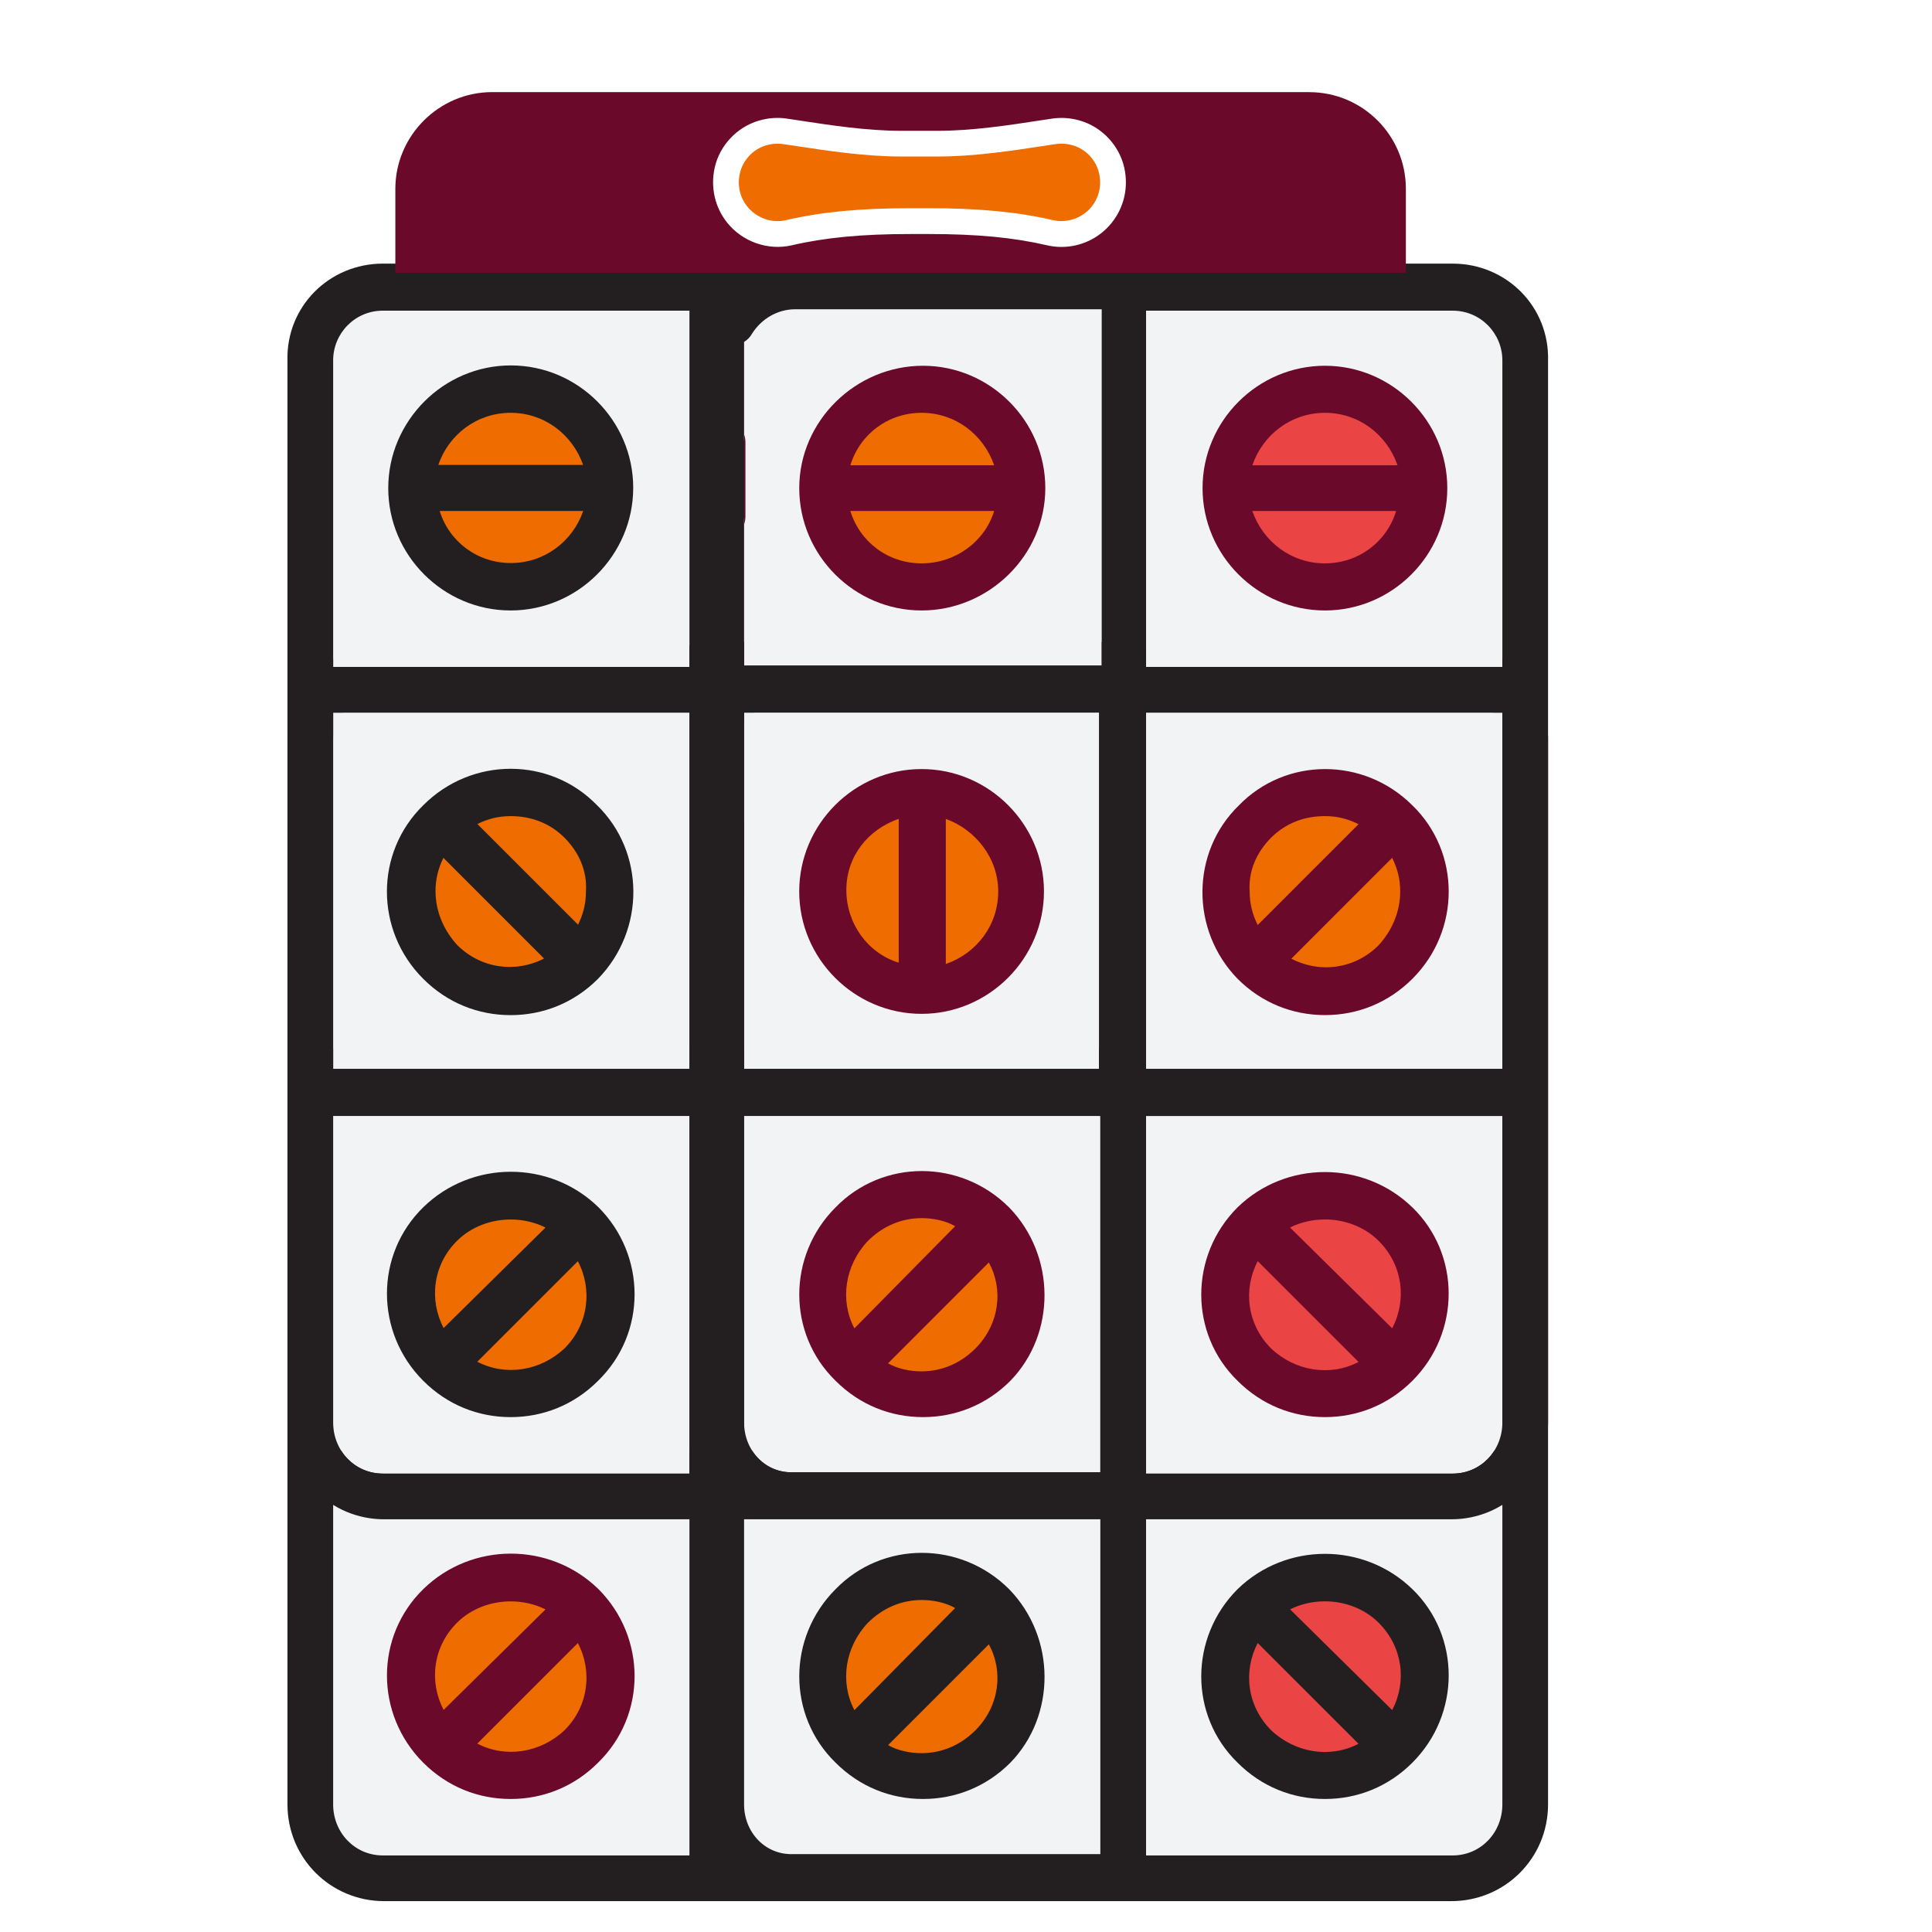
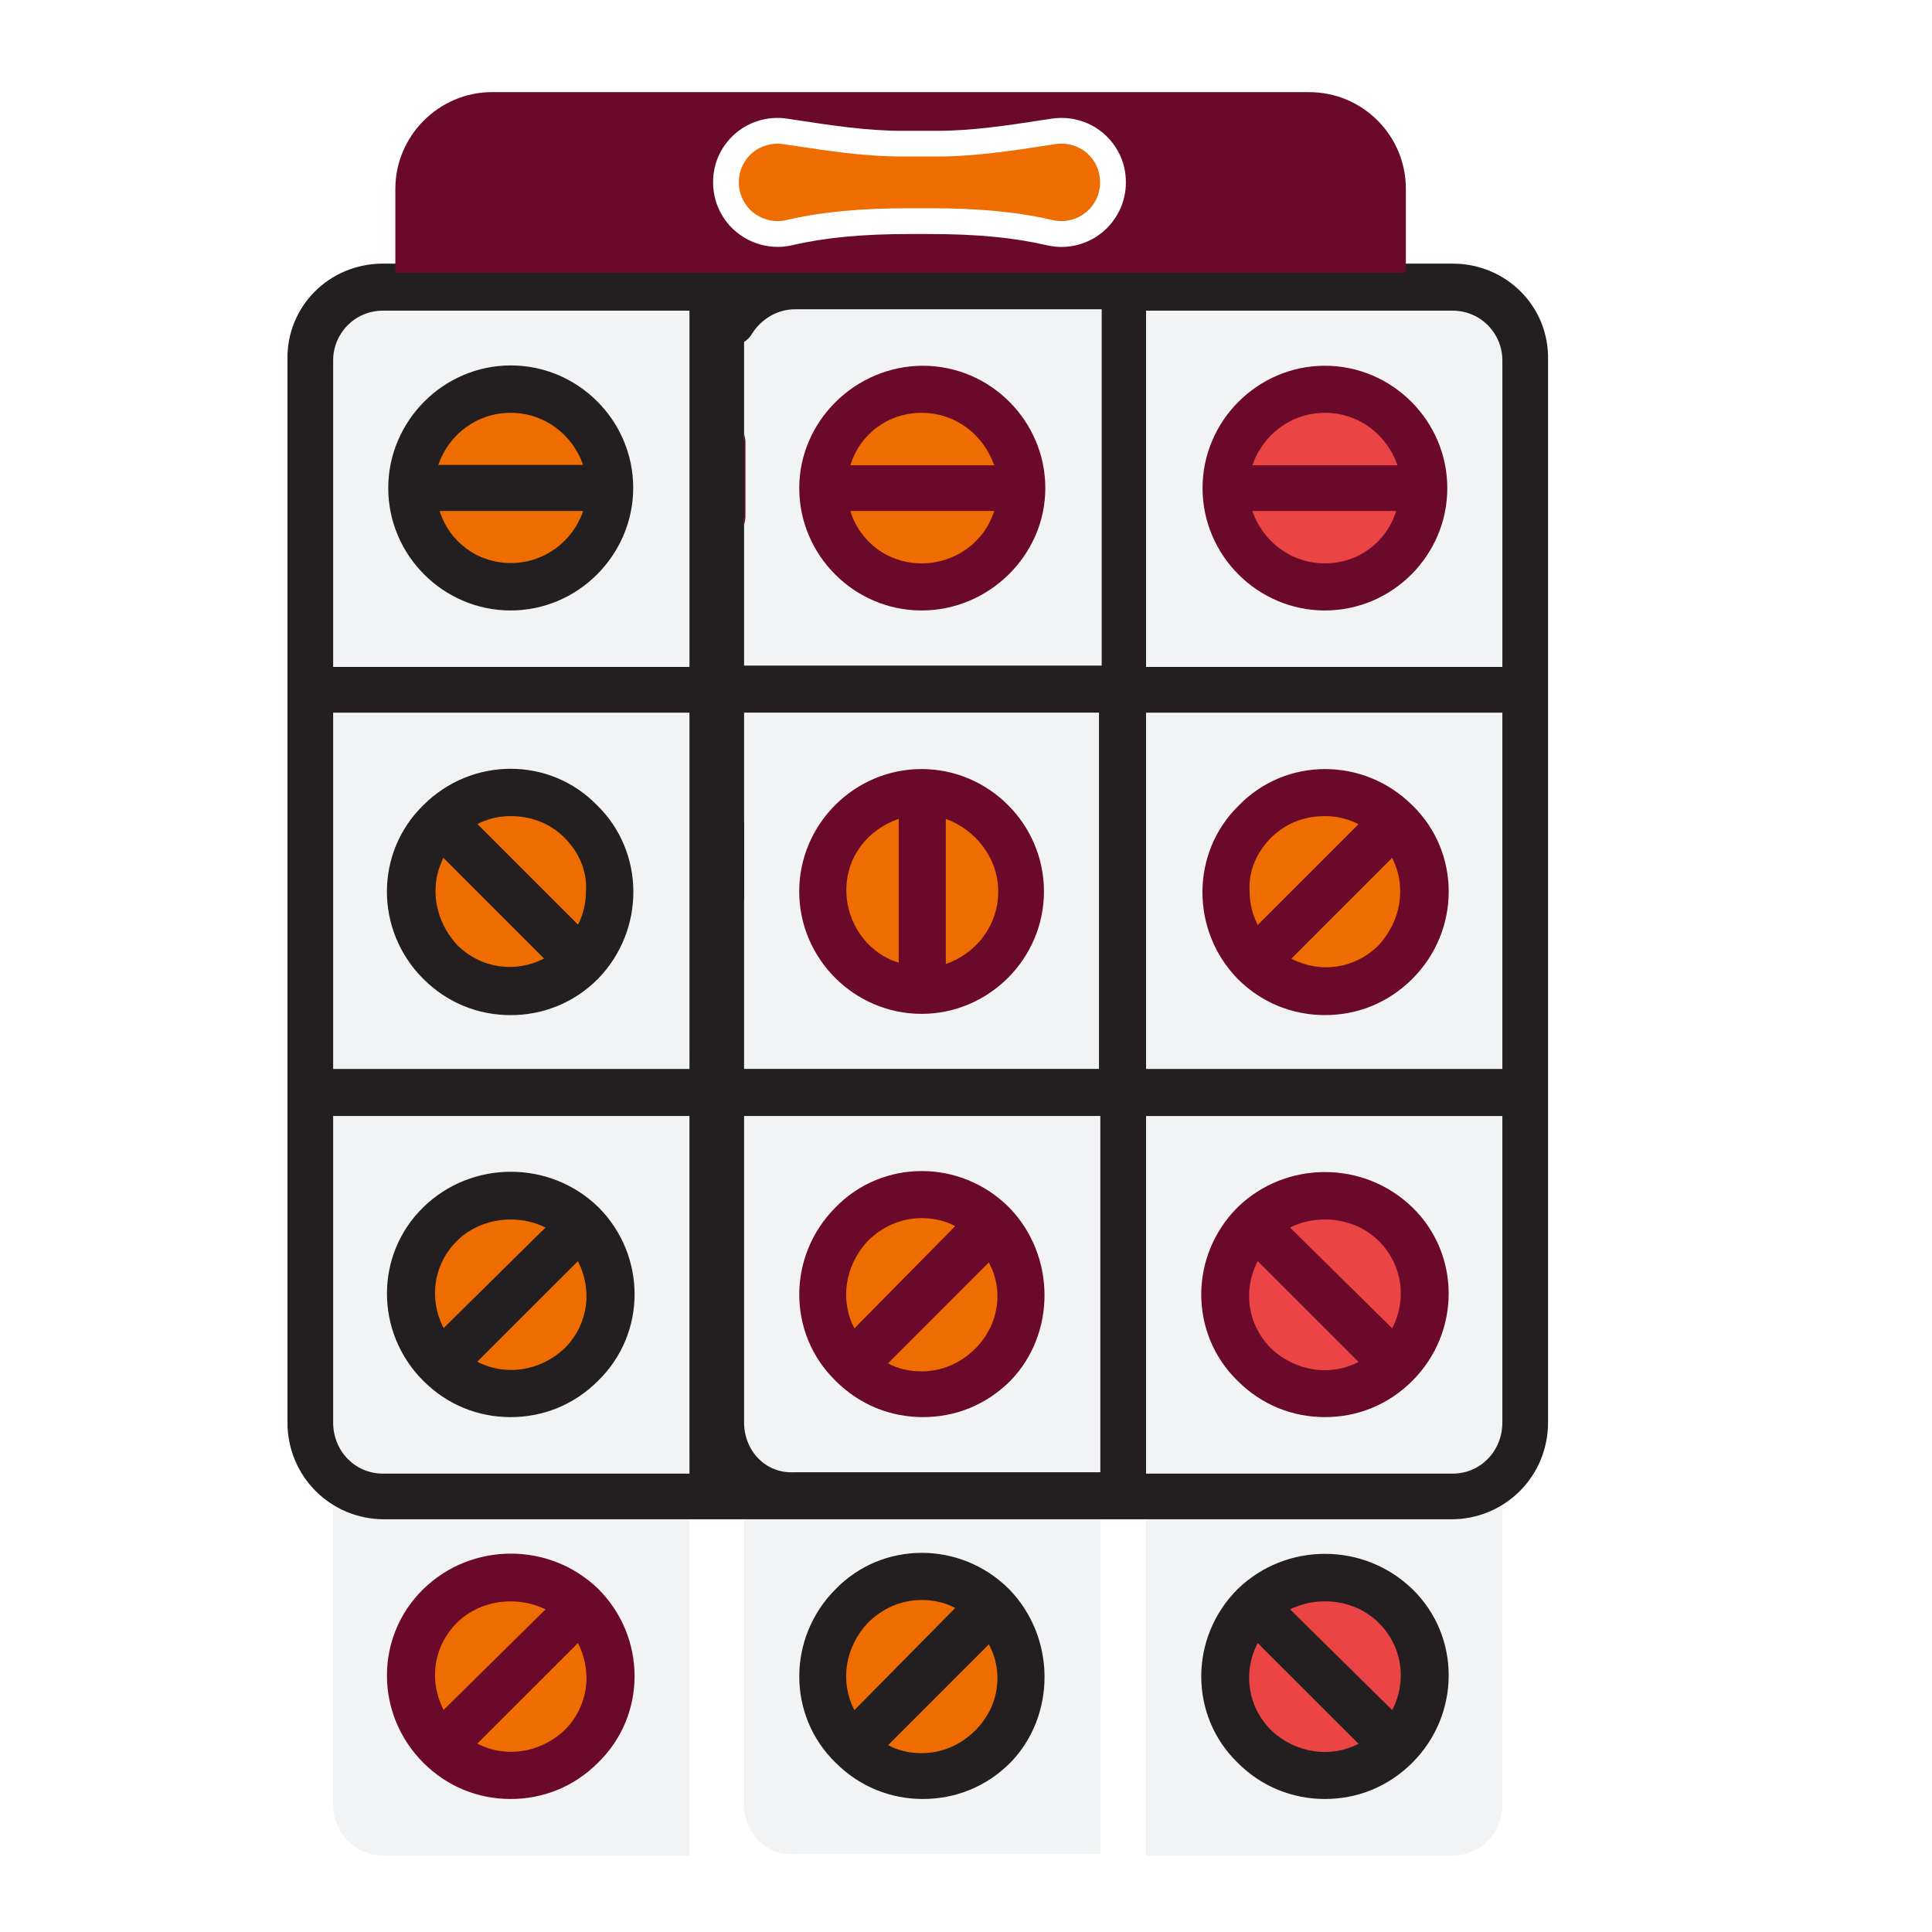
<svg xmlns="http://www.w3.org/2000/svg" id="Layer_1" data-name="Layer 1" viewBox="0 0 512 512">
  <defs>
    <style>
      .cls-1 {
        fill: #6b092a;
      }

      .cls-1, .cls-2, .cls-3, .cls-4, .cls-5, .cls-6 {
        stroke-width: 0px;
      }

      .cls-2 {
        fill: #80e0e0;
      }

      .cls-3 {
        fill: #231f20;
      }

      .cls-4 {
        fill: #ef6c00;
      }

      .cls-5 {
        fill: #f2f3f4;
      }

      .cls-6 {
        fill: #ea4444;
      }
    </style>
  </defs>
  <g>
    <g>
      <rect class="cls-5" x="197.2" y="290.05" width="94.05" height="94.42" />
      <path class="cls-5" d="m291.61,396.95v94.41h-81.23c-7.48.36-13.18-5.7-13.18-13.18v-81.23h94.41Z" />
      <path class="cls-5" d="m291.97,183.17v94.42h-94.77v-85.78c.85-.51,1.59-1.26,2.14-2.23,2.49-3.92,6.76-6.42,11.4-6.42h81.23Z" />
      <path class="cls-5" d="m398.14,196.71v81.23h-94.42v-94.41h81.23c7.48,0,13.19,6.06,13.19,13.18Z" />
      <rect class="cls-5" x="303.72" y="290.05" width="94.42" height="94.42" />
      <path class="cls-5" d="m398.14,396.95v81.23c0,7.48-5.71,13.54-13.19,13.54h-81.23v-94.77h94.42Z" />
      <circle class="cls-2" cx="244.22" cy="230.55" r="26.37" />
      <circle class="cls-6" cx="351.11" cy="230.55" r="26.37" />
      <circle class="cls-6" cx="244.22" cy="337.44" r="26.37" />
      <path class="cls-2" d="m369.64,318.92c10.33,10.33,10.33,27.08,0,37.05-10.33,10.33-27.08,10.33-37.05,0-10.33-10.33-10.33-27.08,0-37.05,9.98-10.33,26.72-10.33,37.05,0h0Z" />
      <path class="cls-4" d="m262.75,425.8c10.33,10.33,10.33,27.08,0,37.05-10.33,10.33-27.08,10.33-37.05,0-10.33-10.33-10.33-27.08,0-37.05,10.33-10.33,27.08-10.33,37.05,0h0Z" />
      <path class="cls-6" d="m369.64,462.86c-10.33,10.33-27.08,10.33-37.05,0-10.33-10.33-10.33-27.08,0-37.05,10.33-10.33,27.08-10.33,37.05,0,10.33,9.98,10.33,26.72,0,37.05h0Z" />
    </g>
    <path class="cls-3" d="m244.58,198.13c-17.81,0-32.77,14.61-32.77,32.43s14.61,32.42,32.42,32.42,32.78-14.61,32.78-32.42-14.61-32.43-32.43-32.43Zm-.36,52.37c-8.9,0-16.38-5.7-18.88-13.89h38.12c-2.49,8.19-10.34,13.89-19.25,13.89Zm0-39.9c8.91,0,16.39,5.7,19.25,13.9h-38.12c2.49-8.2,9.98-13.9,18.88-13.9Zm-47.02,5.74v23.8c.23-.65.35-1.36.35-2.1v-19.6c0-.74-.12-1.45-.35-2.1Zm47.02,88.68c-17.81,0-32.42,14.61-32.42,32.43s14.61,32.43,32.42,32.43,32.43-14.61,32.43-32.43-14.61-32.43-32.43-32.43Zm6.42,51.66v-38.47c7.84,2.84,13.9,10.33,13.9,19.24s-5.7,16.39-13.9,19.24Zm-12.47-.35c-8.19-2.49-13.89-10.34-13.89-19.25s5.7-16.03,13.89-18.88v38.12Zm6.42-158.2c-17.81,0-32.77,14.61-32.77,32.43s14.61,32.42,32.42,32.42,32.78-14.61,32.78-32.42-14.61-32.43-32.43-32.43Zm-.36,52.37c-8.9,0-16.38-5.7-18.88-13.89h38.12c-2.49,8.19-10.34,13.89-19.25,13.89Zm0-39.9c8.91,0,16.39,5.7,19.25,13.9h-38.12c2.49-8.2,9.98-13.9,18.88-13.9Zm23.17,210.57c-12.83-12.82-33.49-12.82-45.96,0-12.83,12.83-12.83,33.49,0,45.96,6.42,6.42,14.61,9.62,23.16,9.62s16.75-3.2,23.16-9.62c12.12-12.47,12.12-33.13-.35-45.96Zm-23.17,43.47c-3.2,0-6.41-.72-8.9-2.14l26.72-26.73c3.92,7.12,2.85,16.39-3.56,22.81-3.92,3.92-8.91,6.06-14.26,6.06Zm0-40.62c3.21,0,6.42.71,8.91,2.14l-26.72,27.08c-3.92-7.48-2.49-16.74,3.56-23.16,3.92-3.92,8.91-6.06,14.25-6.06Zm106.89-225.89c-17.82,0-32.43,14.61-32.43,32.43s14.61,32.42,32.43,32.42,32.43-14.61,32.43-32.42-14.62-32.43-32.43-32.43Zm0,52.37c-8.91,0-16.39-5.7-19.25-13.89h38.13c-2.49,8.19-9.98,13.89-18.89,13.89Zm0-39.9c8.91,0,16.39,5.7,19.24,13.9h-38.48c2.85-8.2,10.34-13.9,19.25-13.9Zm23.16,210.57c-12.83-12.47-33.49-12.47-46.31,0-12.83,12.83-12.83,33.49,0,45.96,6.41,6.42,14.61,9.62,23.16,9.62s16.74-3.2,23.16-9.62c12.83-12.83,12.83-33.49,0-45.96Zm-37.41,37.41c-6.41-6.42-7.48-15.68-3.56-23.16l26.73,26.72c-7.48,3.92-16.75,2.49-23.17-3.56Zm4.99-32.07c2.85-1.43,6.06-2.14,9.27-2.14,4.99,0,10.33,1.78,14.25,5.7,6.42,6.42,7.48,15.67,3.56,23.16l-27.08-26.72Zm32.43-111.88c-12.83-12.82-33.49-12.82-45.96,0-12.82,12.47-12.82,33.14-.35,45.96,6.41,6.42,14.61,9.62,23.16,9.62s16.74-3.2,23.16-9.62c12.83-12.82,12.83-33.49,0-45.96Zm-32.07,40.63l26.72-26.73c1.43,2.85,2.14,5.71,2.14,8.91,0,5.35-2.14,10.34-5.71,14.25-6.42,6.42-15.67,7.48-23.16,3.57Zm-5.35-32.07c3.92-3.92,8.91-5.71,14.26-5.71,3.2,0,6.06.72,8.91,2.14l-26.73,26.73c-1.43-2.85-2.14-5.71-2.14-8.91-.36-5.35,1.79-10.34,5.7-14.25Zm37.41-8.56c-12.83-12.82-33.49-12.82-45.96,0-12.82,12.47-12.82,33.14-.35,45.96,6.41,6.42,14.61,9.62,23.16,9.62s16.74-3.2,23.16-9.62c12.83-12.82,12.83-33.49,0-45.96Zm-32.07,40.63l26.72-26.73c1.43,2.85,2.14,5.71,2.14,8.91,0,5.35-2.14,10.34-5.71,14.25-6.42,6.42-15.67,7.48-23.16,3.57Zm-5.35-32.07c3.92-3.92,8.91-5.71,14.26-5.71,3.2,0,6.06.72,8.91,2.14l-26.73,26.73c-1.43-2.85-2.14-5.71-2.14-8.91-.36-5.35,1.79-10.34,5.7-14.25Zm14.26-125.06c-17.82,0-32.43,14.61-32.43,32.43s14.61,32.42,32.43,32.42,32.43-14.61,32.43-32.42-14.62-32.43-32.43-32.43Zm0,52.37c-8.91,0-16.39-5.7-19.25-13.89h38.13c-2.49,8.19-9.98,13.89-18.89,13.89Zm0-39.9c8.91,0,16.39,5.7,19.24,13.9h-38.48c2.85-8.2,10.34-13.9,19.25-13.9Zm-106.89,94.41c-17.81,0-32.42,14.61-32.42,32.43s14.61,32.43,32.42,32.43,32.43-14.61,32.43-32.43-14.61-32.43-32.43-32.43Zm6.42,51.66v-38.47c7.84,2.84,13.9,10.33,13.9,19.24s-5.7,16.39-13.9,19.24Zm-12.47-.35c-8.19-2.49-13.89-10.34-13.89-19.25s5.7-16.03,13.89-18.88v38.12Zm29.22,64.84c-12.83-12.82-33.49-12.82-45.96,0-12.83,12.83-12.83,33.49,0,45.96,6.42,6.42,14.61,9.62,23.16,9.62s16.75-3.2,23.16-9.62c12.12-12.47,12.12-33.13-.35-45.96Zm-23.17,43.47c-3.2,0-6.41-.72-8.9-2.14l26.72-26.73c3.92,7.12,2.85,16.39-3.56,22.81-3.92,3.92-8.91,6.06-14.26,6.06Zm0-40.62c3.21,0,6.42.71,8.91,2.14l-26.72,27.08c-3.92-7.48-2.49-16.74,3.56-23.16,3.92-3.92,8.91-6.06,14.25-6.06Zm130.05-2.85c-12.83-12.47-33.49-12.47-46.31,0-12.83,12.83-12.83,33.49,0,45.96,6.41,6.42,14.61,9.62,23.16,9.62s16.74-3.2,23.16-9.62c12.83-12.83,12.83-33.49,0-45.96Zm-37.41,37.41c-6.41-6.42-7.48-15.68-3.56-23.16l26.73,26.72c-7.48,3.92-16.75,2.49-23.17-3.56Zm4.99-32.07c2.85-1.43,6.06-2.14,9.27-2.14,4.99,0,10.33,1.78,14.25,5.7,6.42,6.42,7.48,15.67,3.56,23.16l-27.08-26.72Zm-144.65-210.18v23.8c.23-.65.35-1.36-.62-2.1v-19.6c.97-.74.85-1.45.62-2.1Zm153.92-18.21c-17.82,0-32.43,14.61-32.43,32.43s14.61,32.42,32.43,32.42,32.43-14.61,32.43-32.42-14.62-32.43-32.43-32.43Zm0,52.37c-8.91,0-16.39-5.7-19.25-13.89h38.13c-2.49,8.19-9.98,13.89-18.89,13.89Zm0-39.9c8.91,0,16.39,5.7,19.24,13.9h-38.48c2.85-8.2,10.34-13.9,19.25-13.9Zm-106.89,94.41c-17.81,0-32.42,14.61-32.42,32.43s14.61,32.43,32.42,32.43,32.43-14.61,32.43-32.43-14.61-32.43-32.43-32.43Zm6.42,51.66v-38.47c7.84,2.84,13.9,10.33,13.9,19.24s-5.7,16.39-13.9,19.24Zm-12.47-.35c-8.19-2.49-13.89-10.34-13.89-19.25s5.7-16.03,13.89-18.88v38.12Zm136.11-41.69c-12.83-12.82-33.49-12.82-45.96,0-12.82,12.47-12.82,33.14-.35,45.96,6.41,6.42,14.61,9.62,23.16,9.62s16.74-3.2,23.16-9.62c12.83-12.82,12.83-33.49,0-45.96Zm-32.07,40.63l26.72-26.73c1.43,2.85,2.14,5.71,2.14,8.91,0,5.35-2.14,10.34-5.71,14.25-6.42,6.42-15.67,7.48-23.16,3.57Zm-5.35-32.07c3.92-3.92,8.91-5.71,14.26-5.71,3.2,0,6.06.72,8.91,2.14l-26.73,26.73c-1.43-2.85-2.14-5.71-2.14-8.91-.36-5.35,1.79-10.34,5.7-14.25Zm-69.47,97.97c-12.83-12.82-33.49-12.82-45.96,0-12.83,12.83-12.83,33.49,0,45.96,6.42,6.42,14.61,9.62,23.16,9.62s16.75-3.2,23.16-9.62c12.12-12.47,12.12-33.13-.35-45.96Zm-23.17,43.47c-3.2,0-6.41-.72-8.9-2.14l26.72-26.73c3.92,7.12,2.85,16.39-3.56,22.81-3.92,3.92-8.91,6.06-14.26,6.06Zm0-40.62c3.21,0,6.42.71,8.91,2.14l-26.72,27.08c-3.92-7.48-2.49-16.74,3.56-23.16,3.92-3.92,8.91-6.06,14.25-6.06Zm130.05-2.85c-12.83-12.47-33.49-12.47-46.31,0-12.83,12.83-12.83,33.49,0,45.96,6.41,6.42,14.61,9.62,23.16,9.62s16.74-3.2,23.16-9.62c12.83-12.83,12.83-33.49,0-45.96Zm-37.41,37.41c-6.41-6.42-7.48-15.68-3.56-23.16l26.73,26.72c-7.48,3.92-16.75,2.49-23.17-3.56Zm4.99-32.07c2.85-1.43,6.06-2.14,9.27-2.14,4.99,0,10.33,1.78,14.25,5.7,6.42,6.42,7.48,15.67,3.56,23.16l-27.08-26.72Z" />
    <g>
      <path class="cls-5" d="m182.71,183.53v94.41h-94.42v-81.23c0-7.12,5.71-13.18,13.19-13.18h81.23Z" />
      <rect class="cls-5" x="88.29" y="290.05" width="94.42" height="94.42" />
      <path class="cls-5" d="m182.71,396.95v94.77h-81.23c-7.48,0-13.19-6.06-13.19-13.54v-81.23h94.42Z" />
      <circle class="cls-6" cx="133.39" cy="230.55" r="26.37" />
      <path class="cls-2" d="m114.86,318.92c10.33-10.33,27.08-10.33,37.05,0,10.33,9.98,10.33,26.72,0,37.05-9.98,10.33-26.72,10.33-37.05,0-10.33-9.98-10.33-26.72,0-37.05h0Z" />
      <path class="cls-4" d="m114.86,462.86c-10.33-10.33-10.33-27.08,0-37.05,9.98-10.33,26.72-10.33,37.05,0,10.33,9.98,10.33,26.72,0,37.05-9.98,10.33-26.72,10.33-37.05,0h0Z" />
    </g>
    <path class="cls-1" d="m158.48,421.17c-12.82-12.47-33.48-12.47-46.31,0-12.83,12.47-12.83,33.13,0,45.96,6.42,6.42,14.61,9.62,23.16,9.62s16.75-3.2,23.16-9.62c12.83-12.47,12.83-33.13,0-45.96Zm-32.07,40.98l26.73-26.72c3.92,7.47,2.84,16.74-3.56,23.16-6.42,6.06-15.68,7.48-23.17,3.56Zm-5.34-32.07c3.92-3.92,9.26-5.7,14.25-5.7,3.21,0,6.42.71,9.27,2.14l-27.08,26.72c-3.92-7.48-2.85-16.74,3.56-23.16Zm37.05-115.44c-12.47-12.82-33.13-12.82-45.96,0-12.83,12.47-12.83,33.14,0,45.96,6.42,6.42,14.61,9.62,23.16,9.62s16.75-3.2,23.16-9.62c12.47-12.82,12.47-33.49-.35-45.96Zm-37.05,37.05c-3.56-3.91-5.71-8.9-5.71-14.25,0-3.2.72-6.06,2.14-8.91l26.72,26.73c-7.48,3.91-16.74,2.84-23.16-3.57Zm5.34-32.07c2.85-1.42,5.71-2.14,8.91-2.14,5.35,0,10.34,1.79,14.26,5.71,3.91,3.91,6.06,8.9,5.7,14.25,0,3.2-.71,6.06-2.14,8.91l-26.73-26.73Zm8.91-121.49c-17.81,0-32.43,14.61-32.43,32.43s14.62,32.42,32.43,32.42,32.43-14.61,32.43-32.42-14.61-32.43-32.43-32.43Zm0,52.37c-8.91,0-16.39-5.7-18.89-13.89h38.13c-2.85,8.19-10.34,13.89-19.25,13.89Zm0-39.9c8.91,0,16.39,5.7,19.25,13.9h-38.48c2.84-8.2,10.33-13.9,19.24-13.9Zm23.16,210.57c-12.82-12.47-33.48-12.47-46.31,0-12.83,12.47-12.83,33.13,0,45.96,6.42,6.42,14.61,9.62,23.16,9.62s16.75-3.2,23.16-9.62c12.83-12.47,12.83-33.13,0-45.96Zm-32.07,40.98l26.73-26.72c3.92,7.47,2.84,16.74-3.56,23.16-6.42,6.06-15.68,7.48-23.17,3.56Zm-5.34-32.07c3.92-3.92,9.26-5.7,14.25-5.7,3.21,0,6.42.71,9.27,2.14l-27.08,26.72c-3.92-7.48-2.85-16.74,3.56-23.16Zm14.25-231.95c-17.81,0-32.43,14.61-32.43,32.43s14.62,32.42,32.43,32.42,32.43-14.61,32.43-32.42-14.61-32.43-32.43-32.43Zm0,52.37c-8.91,0-16.39-5.7-18.89-13.89h38.13c-2.85,8.19-10.34,13.89-19.25,13.89Zm0-39.9c8.91,0,16.39,5.7,19.25,13.9h-38.48c2.84-8.2,10.33-13.9,19.24-13.9Zm22.81,104.03c-12.47-12.82-33.13-12.82-45.96,0-12.83,12.47-12.83,33.14,0,45.96,6.42,6.42,14.61,9.62,23.16,9.62s16.75-3.2,23.16-9.62c12.47-12.82,12.47-33.49-.35-45.96Zm-37.05,37.05c-3.56-3.91-5.71-8.9-5.71-14.25,0-3.2.72-6.06,2.14-8.91l26.72,26.73c-7.48,3.91-16.74,2.84-23.16-3.57Zm5.34-32.07c2.85-1.42,5.71-2.14,8.91-2.14,5.35,0,10.34,1.79,14.26,5.71,3.91,3.91,6.06,8.9,5.7,14.25,0,3.2-.71,6.06-2.14,8.91l-26.73-26.73Zm8.91-121.49c-17.81,0-32.43,14.61-32.43,32.43s14.62,32.42,32.43,32.42,32.43-14.61,32.43-32.42-14.61-32.43-32.43-32.43Zm0,52.37c-8.91,0-16.39-5.7-18.89-13.89h38.13c-2.85,8.19-10.34,13.89-19.25,13.89Zm0-39.9c8.91,0,16.39,5.7,19.25,13.9h-38.48c2.84-8.2,10.33-13.9,19.24-13.9Zm23.16,210.57c-12.82-12.47-33.48-12.47-46.31,0-12.83,12.47-12.83,33.13,0,45.96,6.42,6.42,14.61,9.62,23.16,9.62s16.75-3.2,23.16-9.62c12.83-12.47,12.83-33.13,0-45.96Zm-32.07,40.98l26.73-26.72c3.92,7.47,2.84,16.74-3.56,23.16-6.42,6.06-15.68,7.48-23.17,3.56Zm-5.34-32.07c3.92-3.92,9.26-5.7,14.25-5.7,3.21,0,6.42.71,9.27,2.14l-27.08,26.72c-3.92-7.48-2.85-16.74,3.56-23.16Zm37.05-115.44c-12.47-12.82-33.13-12.82-45.96,0-12.83,12.47-12.83,33.14,0,45.96,6.42,6.42,14.61,9.62,23.16,9.62s16.75-3.2,23.16-9.62c12.47-12.82,12.47-33.49-.35-45.96Zm-37.05,37.05c-3.56-3.91-5.71-8.9-5.71-14.25,0-3.2.72-6.06,2.14-8.91l26.72,26.73c-7.48,3.91-16.74,2.84-23.16-3.57Zm5.34-32.07c2.85-1.42,5.71-2.14,8.91-2.14,5.35,0,10.34,1.79,14.26,5.71,3.91,3.91,6.06,8.9,5.7,14.25,0,3.2-.71,6.06-2.14,8.91l-26.73-26.73Zm8.91-121.49c-17.81,0-32.43,14.61-32.43,32.43s14.62,32.42,32.43,32.42,32.43-14.61,32.43-32.42-14.61-32.43-32.43-32.43Zm0,52.37c-8.91,0-16.39-5.7-18.89-13.89h38.13c-2.85,8.19-10.34,13.89-19.25,13.89Zm0-39.9c8.91,0,16.39,5.7,19.25,13.9h-38.48c2.84-8.2,10.33-13.9,19.24-13.9Zm22.81,104.03c-12.47-12.82-33.13-12.82-45.96,0-12.83,12.47-12.83,33.14,0,45.96,6.42,6.42,14.61,9.62,23.16,9.62s16.75-3.2,23.16-9.62c12.47-12.82,12.47-33.49-.35-45.96Zm-37.05,37.05c-3.56-3.91-5.71-8.9-5.71-14.25,0-3.2.72-6.06,2.14-8.91l26.72,26.73c-7.48,3.91-16.74,2.84-23.16-3.57Zm5.34-32.07c2.85-1.42,5.71-2.14,8.91-2.14,5.35,0,10.34,1.79,14.26,5.71,3.91,3.91,6.06,8.9,5.7,14.25,0,3.2-.71,6.06-2.14,8.91l-26.73-26.73Zm32.07,101.55c-12.82-12.47-33.48-12.47-46.31,0-12.83,12.47-12.83,33.13,0,45.96,6.42,6.42,14.61,9.62,23.16,9.62s16.75-3.2,23.16-9.62c12.83-12.47,12.83-33.13,0-45.96Zm-32.07,40.98l26.73-26.72c3.92,7.47,2.84,16.74-3.56,23.16-6.42,6.06-15.68,7.48-23.17,3.56Zm-5.34-32.07c3.92-3.92,9.26-5.7,14.25-5.7,3.21,0,6.42.71,9.27,2.14l-27.08,26.72c-3.92-7.48-2.85-16.74,3.56-23.16Zm14.25-231.95c-17.81,0-32.43,14.61-32.43,32.43s14.62,32.42,32.43,32.42,32.43-14.61,32.43-32.42-14.61-32.43-32.43-32.43Zm0,52.37c-8.91,0-16.39-5.7-18.89-13.89h38.13c-2.85,8.19-10.34,13.89-19.25,13.89Zm0-39.9c8.91,0,16.39,5.7,19.25,13.9h-38.48c2.84-8.2,10.33-13.9,19.24-13.9Zm23.16,210.57c-12.82-12.47-33.48-12.47-46.31,0-12.83,12.47-12.83,33.13,0,45.96,6.42,6.42,14.61,9.62,23.16,9.62s16.75-3.2,23.16-9.62c12.83-12.47,12.83-33.13,0-45.96Zm-32.07,40.98l26.73-26.72c3.92,7.47,2.84,16.74-3.56,23.16-6.42,6.06-15.68,7.48-23.17,3.56Zm-5.34-32.07c3.92-3.92,9.26-5.7,14.25-5.7,3.21,0,6.42.71,9.27,2.14l-27.08,26.72c-3.92-7.48-2.85-16.74,3.56-23.16Zm37.05-115.44c-12.47-12.82-33.13-12.82-45.96,0-12.83,12.47-12.83,33.14,0,45.96,6.42,6.42,14.61,9.62,23.16,9.62s16.75-3.2,23.16-9.62c12.47-12.82,12.47-33.49-.35-45.96Zm-37.05,37.05c-3.56-3.91-5.71-8.9-5.71-14.25,0-3.2.72-6.06,2.14-8.91l26.72,26.73c-7.48,3.91-16.74,2.84-23.16-3.57Zm5.34-32.07c2.85-1.42,5.71-2.14,8.91-2.14,5.35,0,10.34,1.79,14.26,5.71,3.91,3.91,6.06,8.9,5.7,14.25,0,3.2-.71,6.06-2.14,8.91l-26.73-26.73Zm8.91-121.49c-17.81,0-32.43,14.61-32.43,32.43s14.62,32.42,32.43,32.42,32.43-14.61,32.43-32.42-14.61-32.43-32.43-32.43Zm0,52.37c-8.91,0-16.39-5.7-18.89-13.89h38.13c-2.85,8.19-10.34,13.89-19.25,13.89Zm0-39.9c8.91,0,16.39,5.7,19.25,13.9h-38.48c2.84-8.2,10.33-13.9,19.24-13.9Zm22.81,104.03c-12.47-12.82-33.13-12.82-45.96,0-12.83,12.47-12.83,33.14,0,45.96,6.42,6.42,14.61,9.62,23.16,9.62s16.75-3.2,23.16-9.62c12.47-12.82,12.47-33.49-.35-45.96Zm-37.05,37.05c-3.56-3.91-5.71-8.9-5.71-14.25,0-3.2.72-6.06,2.14-8.91l26.72,26.73c-7.48,3.91-16.74,2.84-23.16-3.57Zm5.34-32.07c2.85-1.42,5.71-2.14,8.91-2.14,5.35,0,10.34,1.79,14.26,5.71,3.91,3.91,6.06,8.9,5.7,14.25,0,3.2-.71,6.06-2.14,8.91l-26.73-26.73Zm32.07,101.55c-12.82-12.47-33.48-12.47-46.31,0-12.83,12.47-12.83,33.13,0,45.96,6.42,6.42,14.61,9.62,23.16,9.62s16.75-3.2,23.16-9.62c12.83-12.47,12.83-33.13,0-45.96Zm-32.07,40.98l26.73-26.72c3.92,7.47,2.84,16.74-3.56,23.16-6.42,6.06-15.68,7.48-23.17,3.56Zm-5.34-32.07c3.92-3.92,9.26-5.7,14.25-5.7,3.21,0,6.42.71,9.27,2.14l-27.08,26.72c-3.92-7.48-2.85-16.74,3.56-23.16Zm14.25-231.95c-17.81,0-32.43,14.61-32.43,32.43s14.62,32.42,32.43,32.42,32.43-14.61,32.43-32.42-14.61-32.43-32.43-32.43Zm0,52.37c-8.91,0-16.39-5.7-18.89-13.89h38.13c-2.85,8.19-10.34,13.89-19.25,13.89Zm0-39.9c8.91,0,16.39,5.7,19.25,13.9h-38.48c2.84-8.2,10.33-13.9,19.24-13.9Zm23.16,210.57c-12.82-12.47-33.48-12.47-46.31,0-12.83,12.47-12.83,33.13,0,45.96,6.42,6.42,14.61,9.62,23.16,9.62s16.75-3.2,23.16-9.62c12.83-12.47,12.83-33.13,0-45.96Zm-32.07,40.98l26.73-26.72c3.92,7.47,2.84,16.74-3.56,23.16-6.42,6.06-15.68,7.48-23.17,3.56Zm-5.34-32.07c3.92-3.92,9.26-5.7,14.25-5.7,3.21,0,6.42.71,9.27,2.14l-27.08,26.72c-3.92-7.48-2.85-16.74,3.56-23.16Zm37.05-115.44c-12.47-12.82-33.13-12.82-45.96,0-12.83,12.47-12.83,33.14,0,45.96,6.42,6.42,14.61,9.62,23.16,9.62s16.75-3.2,23.16-9.62c12.47-12.82,12.47-33.49-.35-45.96Zm-37.05,37.05c-3.56-3.91-5.71-8.9-5.71-14.25,0-3.2.72-6.06,2.14-8.91l26.72,26.73c-7.48,3.91-16.74,2.84-23.16-3.57Zm5.34-32.07c2.85-1.42,5.71-2.14,8.91-2.14,5.35,0,10.34,1.79,14.26,5.71,3.91,3.91,6.06,8.9,5.7,14.25,0,3.2-.71,6.06-2.14,8.91l-26.73-26.73Zm8.91-121.49c-17.81,0-32.43,14.61-32.43,32.43s14.62,32.42,32.43,32.42,32.43-14.61,32.43-32.42-14.61-32.43-32.43-32.43Zm0,52.37c-8.91,0-16.39-5.7-18.89-13.89h38.13c-2.85,8.19-10.34,13.89-19.25,13.89Zm0-39.9c8.91,0,16.39,5.7,19.25,13.9h-38.48c2.84-8.2,10.33-13.9,19.24-13.9Zm22.81,104.03c-12.47-12.82-33.13-12.82-45.96,0-12.83,12.47-12.83,33.14,0,45.96,6.42,6.42,14.61,9.62,23.16,9.62s16.75-3.2,23.16-9.62c12.47-12.82,12.47-33.49-.35-45.96Zm-37.05,37.05c-3.56-3.91-5.71-8.9-5.71-14.25,0-3.2.72-6.06,2.14-8.91l26.72,26.73c-7.48,3.91-16.74,2.84-23.16-3.57Zm5.34-32.07c2.85-1.42,5.71-2.14,8.91-2.14,5.35,0,10.34,1.79,14.26,5.71,3.91,3.91,6.06,8.9,5.7,14.25,0,3.2-.71,6.06-2.14,8.91l-26.73-26.73Zm32.07,101.55c-12.82-12.47-33.48-12.47-46.31,0-12.83,12.47-12.83,33.13,0,45.96,6.42,6.42,14.61,9.62,23.16,9.62s16.75-3.2,23.16-9.62c12.83-12.47,12.83-33.13,0-45.96Zm-32.07,40.98l26.73-26.72c3.92,7.47,2.84,16.74-3.56,23.16-6.42,6.06-15.68,7.48-23.17,3.56Zm-5.34-32.07c3.92-3.92,9.26-5.7,14.25-5.7,3.21,0,6.42.71,9.27,2.14l-27.08,26.72c-3.92-7.48-2.85-16.74,3.56-23.16Zm37.4-8.91c-12.82-12.47-33.48-12.47-46.31,0-12.83,12.47-12.83,33.13,0,45.96,6.42,6.42,14.61,9.62,23.16,9.62s16.75-3.2,23.16-9.62c12.83-12.47,12.83-33.13,0-45.96Zm-32.07,40.98l26.73-26.72c3.92,7.47,2.84,16.74-3.56,23.16-6.42,6.06-15.68,7.48-23.17,3.56Zm-5.34-32.07c3.92-3.92,9.26-5.7,14.25-5.7,3.21,0,6.42.71,9.27,2.14l-27.08,26.72c-3.92-7.48-2.85-16.74,3.56-23.16Zm37.05-115.44c-12.47-12.82-33.13-12.82-45.96,0-12.83,12.47-12.83,33.14,0,45.96,6.42,6.42,14.61,9.62,23.16,9.62s16.75-3.2,23.16-9.62c12.47-12.82,12.47-33.49-.35-45.96Zm-37.05,37.05c-3.56-3.91-5.71-8.9-5.71-14.25,0-3.2.72-6.06,2.14-8.91l26.72,26.73c-7.48,3.91-16.74,2.84-23.16-3.57Zm5.34-32.07c2.85-1.42,5.71-2.14,8.91-2.14,5.35,0,10.34,1.79,14.26,5.71,3.91,3.91,6.06,8.9,5.7,14.25,0,3.2-.71,6.06-2.14,8.91l-26.73-26.73Zm8.91-121.49c-17.81,0-32.43,14.61-32.43,32.43s14.62,32.42,32.43,32.42,32.43-14.61,32.43-32.42-14.61-32.43-32.43-32.43Zm0,52.37c-8.91,0-16.39-5.7-18.89-13.89h38.13c-2.85,8.19-10.34,13.89-19.25,13.89Zm0-39.9c8.91,0,16.39,5.7,19.25,13.9h-38.48c2.84-8.2,10.33-13.9,19.24-13.9Zm23.16,210.57c-12.82-12.47-33.48-12.47-46.31,0-12.83,12.47-12.83,33.13,0,45.96,6.42,6.42,14.61,9.62,23.16,9.62s16.75-3.2,23.16-9.62c12.83-12.47,12.83-33.13,0-45.96Zm-32.07,40.98l26.73-26.72c3.92,7.47,2.84,16.74-3.56,23.16-6.42,6.06-15.68,7.48-23.17,3.56Zm-5.34-32.07c3.92-3.92,9.26-5.7,14.25-5.7,3.21,0,6.42.71,9.27,2.14l-27.08,26.72c-3.92-7.48-2.85-16.74,3.56-23.16Zm37.05-115.44c-12.47-12.82-33.13-12.82-45.96,0-12.83,12.47-12.83,33.14,0,45.96,6.42,6.42,14.61,9.62,23.16,9.62s16.75-3.2,23.16-9.62c12.47-12.82,12.47-33.49-.35-45.96Zm-37.05,37.05c-3.56-3.91-5.71-8.9-5.71-14.25,0-3.2.72-6.06,2.14-8.91l26.72,26.73c-7.48,3.91-16.74,2.84-23.16-3.57Zm5.34-32.07c2.85-1.42,5.71-2.14,8.91-2.14,5.35,0,10.34,1.79,14.26,5.71,3.91,3.91,6.06,8.9,5.7,14.25,0,3.2-.71,6.06-2.14,8.91l-26.73-26.73Zm8.91-121.49c-17.81,0-32.43,14.61-32.43,32.43s14.62,32.42,32.43,32.42,32.43-14.61,32.43-32.42-14.61-32.43-32.43-32.43Zm0,52.37c-8.91,0-16.39-5.7-18.89-13.89h38.13c-2.85,8.19-10.34,13.89-19.25,13.89Zm0-39.9c8.91,0,16.39,5.7,19.25,13.9h-38.48c2.84-8.2,10.33-13.9,19.24-13.9Zm22.81,104.03c-12.47-12.82-33.13-12.82-45.96,0-12.83,12.47-12.83,33.14,0,45.96,6.42,6.42,14.61,9.62,23.16,9.62s16.75-3.2,23.16-9.62c12.47-12.82,12.47-33.49-.35-45.96Zm-37.05,37.05c-3.56-3.91-5.71-8.9-5.71-14.25,0-3.2.72-6.06,2.14-8.91l26.72,26.73c-7.48,3.91-16.74,2.84-23.16-3.57Zm5.34-32.07c2.85-1.42,5.71-2.14,8.91-2.14,5.35,0,10.34,1.79,14.26,5.71,3.91,3.91,6.06,8.9,5.7,14.25,0,3.2-.71,6.06-2.14,8.91l-26.73-26.73Zm32.07,101.55c-12.82-12.47-33.48-12.47-46.31,0-12.83,12.47-12.83,33.13,0,45.96,6.42,6.42,14.61,9.62,23.16,9.62s16.75-3.2,23.16-9.62c12.83-12.47,12.83-33.13,0-45.96Zm-32.07,40.98l26.73-26.72c3.92,7.47,2.84,16.74-3.56,23.16-6.42,6.06-15.68,7.48-23.17,3.56Zm-5.34-32.07c3.92-3.92,9.26-5.7,14.25-5.7,3.21,0,6.42.71,9.27,2.14l-27.08,26.72c-3.92-7.48-2.85-16.74,3.56-23.16Zm14.25-231.95c-17.81,0-32.43,14.61-32.43,32.43s14.62,32.42,32.43,32.42,32.43-14.61,32.43-32.42-14.61-32.43-32.43-32.43Zm0,52.37c-8.91,0-16.39-5.7-18.89-13.89h38.13c-2.85,8.19-10.34,13.89-19.25,13.89Zm0-39.9c8.91,0,16.39,5.7,19.25,13.9h-38.48c2.84-8.2,10.33-13.9,19.24-13.9Zm23.16,210.57c-12.82-12.47-33.48-12.47-46.31,0-12.83,12.47-12.83,33.13,0,45.96,6.42,6.42,14.61,9.62,23.16,9.62s16.75-3.2,23.16-9.62c12.83-12.47,12.83-33.13,0-45.96Zm-32.07,40.98l26.73-26.72c3.92,7.47,2.84,16.74-3.56,23.16-6.42,6.06-15.68,7.48-23.17,3.56Zm-5.34-32.07c3.92-3.92,9.26-5.7,14.25-5.7,3.21,0,6.42.71,9.27,2.14l-27.08,26.72c-3.92-7.48-2.85-16.74,3.56-23.16Zm37.05-115.44c-12.47-12.82-33.13-12.82-45.96,0-12.83,12.47-12.83,33.14,0,45.96,6.42,6.42,14.61,9.62,23.16,9.62s16.75-3.2,23.16-9.62c12.47-12.82,12.47-33.49-.35-45.96Zm-37.05,37.05c-3.56-3.91-5.71-8.9-5.71-14.25,0-3.2.72-6.06,2.14-8.91l26.72,26.73c-7.48,3.91-16.74,2.84-23.16-3.57Zm5.34-32.07c2.85-1.42,5.71-2.14,8.91-2.14,5.35,0,10.34,1.79,14.26,5.71,3.91,3.91,6.06,8.9,5.7,14.25,0,3.2-.71,6.06-2.14,8.91l-26.73-26.73Zm8.91-121.49c-17.81,0-32.43,14.61-32.43,32.43s14.62,32.42,32.43,32.42,32.43-14.61,32.43-32.42-14.61-32.43-32.43-32.43Zm0,52.37c-8.91,0-16.39-5.7-18.89-13.89h38.13c-2.85,8.19-10.34,13.89-19.25,13.89Zm0-39.9c8.91,0,16.39,5.7,19.25,13.9h-38.48c2.84-8.2,10.33-13.9,19.24-13.9Zm22.81,104.03c-12.47-12.82-33.13-12.82-45.96,0-12.83,12.47-12.83,33.14,0,45.96,6.42,6.42,14.61,9.62,23.16,9.62s16.75-3.2,23.16-9.62c12.47-12.82,12.47-33.49-.35-45.96Zm-37.05,37.05c-3.56-3.91-5.71-8.9-5.71-14.25,0-3.2.72-6.06,2.14-8.91l26.72,26.73c-7.48,3.91-16.74,2.84-23.16-3.57Zm5.34-32.07c2.85-1.42,5.71-2.14,8.91-2.14,5.35,0,10.34,1.79,14.26,5.71,3.91,3.91,6.06,8.9,5.7,14.25,0,3.2-.71,6.06-2.14,8.91l-26.73-26.73Zm32.07,101.55c-12.82-12.47-33.48-12.47-46.31,0-12.83,12.47-12.83,33.13,0,45.96,6.42,6.42,14.61,9.62,23.16,9.62s16.75-3.2,23.16-9.62c12.83-12.47,12.83-33.13,0-45.96Zm-32.07,40.98l26.73-26.72c3.92,7.47,2.84,16.74-3.56,23.16-6.42,6.06-15.68,7.48-23.17,3.56Zm-5.34-32.07c3.92-3.92,9.26-5.7,14.25-5.7,3.21,0,6.42.71,9.27,2.14l-27.08,26.72c-3.92-7.48-2.85-16.74,3.56-23.16Zm14.25-231.95c-17.81,0-32.43,14.61-32.43,32.43s14.62,32.42,32.43,32.42,32.43-14.61,32.43-32.42-14.61-32.43-32.43-32.43Zm0,52.37c-8.91,0-16.39-5.7-18.89-13.89h38.13c-2.85,8.19-10.34,13.89-19.25,13.89Zm0-39.9c8.91,0,16.39,5.7,19.25,13.9h-38.48c2.84-8.2,10.33-13.9,19.24-13.9Zm23.16,210.57c-12.82-12.47-33.48-12.47-46.31,0-12.83,12.47-12.83,33.13,0,45.96,6.42,6.42,14.61,9.62,23.16,9.62s16.75-3.2,23.16-9.62c12.83-12.47,12.83-33.13,0-45.96Zm-32.07,40.98l26.73-26.72c3.92,7.47,2.84,16.74-3.56,23.16-6.42,6.06-15.68,7.48-23.17,3.56Zm-5.34-32.07c3.92-3.92,9.26-5.7,14.25-5.7,3.21,0,6.42.71,9.27,2.14l-27.08,26.72c-3.92-7.48-2.85-16.74,3.56-23.16Zm37.05-115.44c-12.47-12.82-33.13-12.82-45.96,0-12.83,12.47-12.83,33.14,0,45.96,6.42,6.42,14.61,9.62,23.16,9.62s16.75-3.2,23.16-9.62c12.47-12.82,12.47-33.49-.35-45.96Zm-37.05,37.05c-3.56-3.91-5.71-8.9-5.71-14.25,0-3.2.72-6.06,2.14-8.91l26.72,26.73c-7.48,3.91-16.74,2.84-23.16-3.57Zm5.34-32.07c2.85-1.42,5.71-2.14,8.91-2.14,5.35,0,10.34,1.79,14.26,5.71,3.91,3.91,6.06,8.9,5.7,14.25,0,3.2-.71,6.06-2.14,8.91l-26.73-26.73Zm8.91-121.49c-17.81,0-32.43,14.61-32.43,32.43s14.62,32.42,32.43,32.42,32.43-14.61,32.43-32.42-14.61-32.43-32.43-32.43Zm0,52.37c-8.91,0-16.39-5.7-18.89-13.89h38.13c-2.85,8.19-10.34,13.89-19.25,13.89Zm0-39.9c8.91,0,16.39,5.7,19.25,13.9h-38.48c2.84-8.2,10.33-13.9,19.24-13.9Zm22.81,104.03c-12.47-12.82-33.13-12.82-45.96,0-12.83,12.47-12.83,33.14,0,45.96,6.42,6.42,14.61,9.62,23.16,9.62s16.75-3.2,23.16-9.62c12.47-12.82,12.47-33.49-.35-45.96Zm-37.05,37.05c-3.56-3.91-5.71-8.9-5.71-14.25,0-3.2.72-6.06,2.14-8.91l26.72,26.73c-7.48,3.91-16.74,2.84-23.16-3.57Zm5.34-32.07c2.85-1.42,5.71-2.14,8.91-2.14,5.35,0,10.34,1.79,14.26,5.71,3.91,3.91,6.06,8.9,5.7,14.25,0,3.2-.71,6.06-2.14,8.91l-26.73-26.73Zm32.07,101.55c-12.82-12.47-33.48-12.47-46.31,0-12.83,12.47-12.83,33.13,0,45.96,6.42,6.42,14.61,9.62,23.16,9.62s16.75-3.2,23.16-9.62c12.83-12.47,12.83-33.13,0-45.96Zm-32.07,40.98l26.73-26.72c3.92,7.47,2.84,16.74-3.56,23.16-6.42,6.06-15.68,7.48-23.17,3.56Zm-5.34-32.07c3.92-3.92,9.26-5.7,14.25-5.7,3.21,0,6.42.71,9.27,2.14l-27.08,26.72c-3.92-7.48-2.85-16.74,3.56-23.16Zm14.25-231.95c-17.81,0-32.43,14.61-32.43,32.43s14.62,32.42,32.43,32.42,32.43-14.61,32.43-32.42-14.61-32.43-32.43-32.43Zm0,52.37c-8.91,0-16.39-5.7-18.89-13.89h38.13c-2.85,8.19-10.34,13.89-19.25,13.89Zm0-39.9c8.91,0,16.39,5.7,19.25,13.9h-38.48c2.84-8.2,10.33-13.9,19.24-13.9Z" />
-     <path class="cls-3" d="m384.95,171.05h-91.75v-.91h-106.02v.91h-85.7c-14.26,0-25.66,11.4-25.3,25.65v281.47c0,14.25,11.4,25.65,25.65,25.65h282.77c14.25,0,25.65-11.4,25.65-25.65V196.71c.36-14.25-11.04-25.65-25.3-25.65Zm-202.24,320.66h-81.23c-7.48,0-13.19-6.06-13.19-13.54v-81.23h94.42v94.77Zm0-107.24h-94.42v-94.42h94.42v94.42Zm0-106.54h-94.42v-81.23c0-7.12,5.71-13.18,13.19-13.18h81.23v94.41Zm14.48,12.11h94.05v94.42h-94.05v-94.42Zm94.41,201.31h-81.23c-7.48.36-13.18-5.7-13.18-13.18v-81.23h94.41v94.41Zm.36-213.77h-94.77v-85.78c.85-.51,1.59-1.26,2.14-2.23,2.49-3.92,6.76-6.42,11.4-6.42h81.23v94.42Zm106.18,200.59c0,7.48-5.71,13.54-13.19,13.54h-81.23v-94.77h94.42v81.23Zm0-93.7h-94.42v-94.42h94.42v94.42Zm0-106.54h-94.42v-94.41h81.23c7.48,0,13.19,6.06,13.19,13.18v81.23Z" />
  </g>
  <g>
    <rect class="cls-5" x="197.2" y="188.85" width="94.05" height="94.42" />
    <path class="cls-5" d="m291.61,295.75v94.41h-81.23c-7.48.36-13.18-5.7-13.18-13.18v-81.23h94.41Z" />
    <path class="cls-5" d="m291.97,81.97v94.42h-94.77v-85.78c.85-.51,1.59-1.26,2.14-2.23,2.49-3.92,6.76-6.42,11.4-6.42h81.23Z" />
    <path class="cls-5" d="m398.14,95.51v81.23h-94.42v-94.41h81.23c7.48,0,13.19,6.06,13.19,13.18Z" />
    <rect class="cls-5" x="303.72" y="188.85" width="94.42" height="94.42" />
    <path class="cls-5" d="m398.14,295.75v81.23c0,7.48-5.71,13.54-13.19,13.54h-81.23v-94.77h94.42Z" />
    <circle class="cls-4" cx="244.22" cy="129.36" r="26.37" />
    <circle class="cls-6" cx="351.11" cy="129.36" r="26.37" />
    <circle class="cls-4" cx="244.22" cy="236.24" r="26.37" />
    <path class="cls-4" d="m369.64,217.72c10.33,10.33,10.33,27.08,0,37.05-10.33,10.33-27.08,10.33-37.05,0-10.33-10.33-10.33-27.08,0-37.05,9.98-10.33,26.72-10.33,37.05,0h0Z" />
    <path class="cls-4" d="m262.75,324.6c10.33,10.33,10.33,27.08,0,37.05-10.33,10.33-27.08,10.33-37.05,0-10.33-10.33-10.33-27.08,0-37.05,10.33-10.33,27.08-10.33,37.05,0h0Z" />
    <path class="cls-6" d="m369.64,361.66c-10.33,10.33-27.08,10.33-37.05,0-10.33-10.33-10.33-27.08,0-37.05,10.33-10.33,27.08-10.33,37.05,0,10.33,9.98,10.33,26.72,0,37.05h0Z" />
  </g>
  <path class="cls-1" d="m244.58,96.93c-17.81,0-32.77,14.61-32.77,32.43s14.61,32.42,32.42,32.42,32.78-14.61,32.78-32.42-14.61-32.43-32.43-32.43Zm-.36,52.37c-8.9,0-16.38-5.7-18.88-13.89h38.12c-2.49,8.19-10.34,13.89-19.25,13.89Zm0-39.9c8.91,0,16.39,5.7,19.25,13.9h-38.12c2.49-8.2,9.98-13.9,18.88-13.9Zm-47.02,5.74v23.8c.23-.65.35-1.36.35-2.1v-19.6c0-.74-.12-1.45-.35-2.1Zm47.02,88.68c-17.81,0-32.42,14.61-32.42,32.43s14.61,32.43,32.42,32.43,32.43-14.61,32.43-32.43-14.61-32.43-32.43-32.43Zm6.42,51.66v-38.47c7.84,2.84,13.9,10.33,13.9,19.24s-5.7,16.39-13.9,19.24Zm-12.47-.35c-8.19-2.49-13.89-10.34-13.89-19.25s5.7-16.03,13.89-18.88v38.12Zm6.42-158.2c-17.81,0-32.77,14.61-32.77,32.43s14.61,32.42,32.42,32.42,32.78-14.61,32.78-32.42-14.61-32.43-32.43-32.43Zm-.36,52.37c-8.9,0-16.38-5.7-18.88-13.89h38.12c-2.49,8.19-10.34,13.89-19.25,13.89Zm0-39.9c8.91,0,16.39,5.7,19.25,13.9h-38.12c2.49-8.2,9.98-13.9,18.88-13.9Zm23.17,210.57c-12.83-12.82-33.49-12.82-45.96,0-12.83,12.83-12.83,33.49,0,45.96,6.42,6.42,14.61,9.62,23.16,9.62s16.75-3.2,23.16-9.62c12.12-12.47,12.12-33.13-.35-45.96Zm-23.17,43.47c-3.2,0-6.41-.72-8.9-2.14l26.72-26.73c3.92,7.12,2.85,16.39-3.56,22.81-3.92,3.92-8.91,6.06-14.26,6.06Zm0-40.62c3.21,0,6.42.71,8.91,2.14l-26.72,27.08c-3.92-7.48-2.49-16.74,3.56-23.16,3.92-3.92,8.91-6.06,14.25-6.06Zm106.89-225.89c-17.82,0-32.43,14.61-32.43,32.43s14.61,32.42,32.43,32.42,32.43-14.61,32.43-32.42-14.62-32.43-32.43-32.43Zm0,52.37c-8.91,0-16.39-5.7-19.25-13.89h38.13c-2.49,8.19-9.98,13.89-18.89,13.89Zm0-39.9c8.91,0,16.39,5.7,19.24,13.9h-38.48c2.85-8.2,10.34-13.9,19.25-13.9Zm23.16,210.57c-12.83-12.47-33.49-12.47-46.31,0-12.83,12.83-12.83,33.49,0,45.96,6.41,6.42,14.61,9.62,23.16,9.62s16.74-3.2,23.16-9.62c12.83-12.83,12.83-33.49,0-45.96Zm-37.41,37.41c-6.41-6.42-7.48-15.68-3.56-23.16l26.73,26.72c-7.48,3.92-16.75,2.49-23.17-3.56Zm4.99-32.07c2.85-1.43,6.06-2.14,9.27-2.14,4.99,0,10.33,1.78,14.25,5.7,6.42,6.42,7.48,15.67,3.56,23.16l-27.08-26.72Zm32.43-111.88c-12.83-12.82-33.49-12.82-45.96,0-12.82,12.47-12.82,33.14-.35,45.96,6.41,6.42,14.61,9.62,23.16,9.62s16.74-3.2,23.16-9.62c12.83-12.82,12.83-33.49,0-45.96Zm-32.07,40.63l26.72-26.73c1.43,2.85,2.14,5.71,2.14,8.91,0,5.35-2.14,10.34-5.71,14.25-6.42,6.42-15.67,7.48-23.16,3.57Zm-5.35-32.07c3.92-3.92,8.91-5.71,14.26-5.71,3.2,0,6.06.72,8.91,2.14l-26.73,26.73c-1.43-2.85-2.14-5.71-2.14-8.91-.36-5.35,1.79-10.34,5.7-14.25Zm37.41-8.56c-12.83-12.82-33.49-12.82-45.96,0-12.82,12.47-12.82,33.14-.35,45.96,6.41,6.42,14.61,9.62,23.16,9.62s16.74-3.2,23.16-9.62c12.83-12.82,12.83-33.49,0-45.96Zm-32.07,40.63l26.72-26.73c1.43,2.85,2.14,5.71,2.14,8.91,0,5.35-2.14,10.34-5.71,14.25-6.42,6.42-15.67,7.48-23.16,3.57Zm-5.35-32.07c3.92-3.92,8.91-5.71,14.26-5.71,3.2,0,6.06.72,8.91,2.14l-26.73,26.73c-1.43-2.85-2.14-5.71-2.14-8.91-.36-5.35,1.79-10.34,5.7-14.25Zm14.26-125.06c-17.82,0-32.43,14.61-32.43,32.43s14.61,32.42,32.43,32.42,32.43-14.61,32.43-32.42-14.62-32.43-32.43-32.43Zm0,52.37c-8.91,0-16.39-5.7-19.25-13.89h38.13c-2.49,8.19-9.98,13.89-18.89,13.89Zm0-39.9c8.91,0,16.39,5.7,19.24,13.9h-38.48c2.85-8.2,10.34-13.9,19.25-13.9Zm-106.89,94.41c-17.81,0-32.42,14.61-32.42,32.43s14.61,32.43,32.42,32.43,32.43-14.61,32.43-32.43-14.61-32.43-32.43-32.43Zm6.42,51.66v-38.47c7.84,2.84,13.9,10.33,13.9,19.24s-5.7,16.39-13.9,19.24Zm-12.47-.35c-8.19-2.49-13.89-10.34-13.89-19.25s5.7-16.03,13.89-18.88v38.12Zm29.22,64.84c-12.83-12.82-33.49-12.82-45.96,0-12.83,12.83-12.83,33.49,0,45.96,6.42,6.42,14.61,9.62,23.16,9.62s16.75-3.2,23.16-9.62c12.12-12.47,12.12-33.13-.35-45.96Zm-23.17,43.47c-3.2,0-6.41-.72-8.9-2.14l26.72-26.73c3.92,7.12,2.85,16.39-3.56,22.81-3.92,3.92-8.91,6.06-14.26,6.06Zm0-40.62c3.21,0,6.42.71,8.91,2.14l-26.72,27.08c-3.92-7.48-2.49-16.74,3.56-23.16,3.92-3.92,8.91-6.06,14.25-6.06Zm130.05-2.85c-12.83-12.47-33.49-12.47-46.31,0-12.83,12.83-12.83,33.49,0,45.96,6.41,6.42,14.61,9.62,23.16,9.62s16.74-3.2,23.16-9.62c12.83-12.83,12.83-33.49,0-45.96Zm-37.41,37.41c-6.41-6.42-7.48-15.68-3.56-23.16l26.73,26.72c-7.48,3.92-16.75,2.49-23.17-3.56Zm4.99-32.07c2.85-1.43,6.06-2.14,9.27-2.14,4.99,0,10.33,1.78,14.25,5.7,6.42,6.42,7.48,15.67,3.56,23.16l-27.08-26.72ZM197.2,115.14v23.8c.23-.65.35-1.36-.62-2.1v-19.6c.97-.74.85-1.45.62-2.1Zm153.92-18.21c-17.82,0-32.43,14.61-32.43,32.43s14.61,32.42,32.43,32.42,32.43-14.61,32.43-32.42-14.62-32.43-32.43-32.43Zm0,52.37c-8.91,0-16.39-5.7-19.25-13.89h38.13c-2.49,8.19-9.98,13.89-18.89,13.89Zm0-39.9c8.91,0,16.39,5.7,19.24,13.9h-38.48c2.85-8.2,10.34-13.9,19.25-13.9Zm-106.89,94.41c-17.81,0-32.42,14.61-32.42,32.43s14.61,32.43,32.42,32.43,32.43-14.61,32.43-32.43-14.61-32.43-32.43-32.43Zm6.42,51.66v-38.47c7.84,2.84,13.9,10.33,13.9,19.24s-5.7,16.39-13.9,19.24Zm-12.47-.35c-8.19-2.49-13.89-10.34-13.89-19.25s5.7-16.03,13.89-18.88v38.12Zm136.11-41.69c-12.83-12.82-33.49-12.82-45.96,0-12.82,12.47-12.82,33.14-.35,45.96,6.41,6.42,14.61,9.62,23.16,9.62s16.74-3.2,23.16-9.62c12.83-12.82,12.83-33.49,0-45.96Zm-32.07,40.63l26.72-26.73c1.43,2.85,2.14,5.71,2.14,8.91,0,5.35-2.14,10.34-5.71,14.25-6.42,6.42-15.67,7.48-23.16,3.57Zm-5.35-32.07c3.92-3.92,8.91-5.71,14.26-5.71,3.2,0,6.06.72,8.91,2.14l-26.73,26.73c-1.43-2.85-2.14-5.71-2.14-8.91-.36-5.35,1.79-10.34,5.7-14.25Zm-69.47,97.97c-12.83-12.82-33.49-12.82-45.96,0-12.83,12.83-12.83,33.49,0,45.96,6.42,6.42,14.61,9.62,23.16,9.62s16.75-3.2,23.16-9.62c12.12-12.47,12.12-33.13-.35-45.96Zm-23.17,43.47c-3.2,0-6.41-.72-8.9-2.14l26.72-26.73c3.92,7.12,2.85,16.39-3.56,22.81-3.92,3.92-8.91,6.06-14.26,6.06Zm0-40.62c3.21,0,6.42.71,8.91,2.14l-26.72,27.08c-3.92-7.48-2.49-16.74,3.56-23.16,3.92-3.92,8.91-6.06,14.25-6.06Zm130.05-2.85c-12.83-12.47-33.49-12.47-46.31,0-12.83,12.83-12.83,33.49,0,45.96,6.41,6.42,14.61,9.62,23.16,9.62s16.74-3.2,23.16-9.62c12.83-12.83,12.83-33.49,0-45.96Zm-37.41,37.41c-6.41-6.42-7.48-15.68-3.56-23.16l26.73,26.72c-7.48,3.92-16.75,2.49-23.17-3.56Zm4.99-32.07c2.85-1.43,6.06-2.14,9.27-2.14,4.99,0,10.33,1.78,14.25,5.7,6.42,6.42,7.48,15.67,3.56,23.16l-27.08-26.72Z" />
  <g>
    <path class="cls-5" d="m182.71,82.33v94.41h-94.42v-81.23c0-7.12,5.71-13.18,13.19-13.18h81.23Z" />
    <rect class="cls-5" x="88.29" y="188.85" width="94.42" height="94.42" />
    <path class="cls-5" d="m182.71,295.75v94.77h-81.23c-7.48,0-13.19-6.06-13.19-13.54v-81.23h94.42Z" />
    <circle class="cls-4" cx="133.39" cy="129.36" r="26.37" />
    <path class="cls-4" d="m114.86,217.72c10.33-10.33,27.08-10.33,37.05,0,10.33,9.98,10.33,26.72,0,37.05-9.98,10.33-26.72,10.33-37.05,0-10.33-9.98-10.33-26.72,0-37.05h0Z" />
    <path class="cls-4" d="m114.86,361.66c-10.33-10.33-10.33-27.08,0-37.05,9.98-10.33,26.72-10.33,37.05,0,10.33,9.98,10.33,26.72,0,37.05-9.98,10.33-26.72,10.33-37.05,0h0Z" />
  </g>
  <path class="cls-3" d="m158.48,319.97c-12.82-12.47-33.48-12.47-46.31,0-12.83,12.47-12.83,33.13,0,45.96,6.42,6.42,14.61,9.62,23.16,9.62s16.75-3.2,23.16-9.62c12.83-12.47,12.83-33.13,0-45.96Zm-32.07,40.98l26.73-26.72c3.92,7.47,2.84,16.74-3.56,23.16-6.42,6.06-15.68,7.48-23.17,3.56Zm-5.34-32.07c3.92-3.92,9.26-5.7,14.25-5.7,3.21,0,6.42.71,9.27,2.14l-27.08,26.72c-3.92-7.48-2.85-16.74,3.56-23.16Zm37.05-115.44c-12.47-12.82-33.13-12.82-45.96,0-12.83,12.47-12.83,33.14,0,45.96,6.42,6.42,14.61,9.62,23.16,9.62s16.75-3.2,23.16-9.62c12.47-12.82,12.47-33.49-.35-45.96Zm-37.05,37.05c-3.56-3.91-5.71-8.9-5.71-14.25,0-3.2.72-6.06,2.14-8.91l26.72,26.73c-7.48,3.91-16.74,2.84-23.16-3.57Zm5.34-32.07c2.85-1.42,5.71-2.14,8.91-2.14,5.35,0,10.34,1.79,14.26,5.71,3.91,3.91,6.06,8.9,5.7,14.25,0,3.2-.71,6.06-2.14,8.91l-26.73-26.73Zm8.91-121.49c-17.81,0-32.43,14.61-32.43,32.43s14.62,32.42,32.43,32.42,32.43-14.61,32.43-32.42-14.61-32.43-32.43-32.43Zm0,52.37c-8.91,0-16.39-5.7-18.89-13.89h38.13c-2.85,8.19-10.34,13.89-19.25,13.89Zm0-39.9c8.91,0,16.39,5.7,19.25,13.9h-38.48c2.84-8.2,10.33-13.9,19.24-13.9Zm23.16,210.57c-12.82-12.47-33.48-12.47-46.31,0-12.83,12.47-12.83,33.13,0,45.96,6.42,6.42,14.61,9.62,23.16,9.62s16.75-3.2,23.16-9.62c12.83-12.47,12.83-33.13,0-45.96Zm-32.07,40.98l26.73-26.72c3.92,7.47,2.84,16.74-3.56,23.16-6.42,6.06-15.68,7.48-23.17,3.56Zm-5.34-32.07c3.92-3.92,9.26-5.7,14.25-5.7,3.21,0,6.42.71,9.27,2.14l-27.08,26.72c-3.92-7.48-2.85-16.74,3.56-23.16Zm14.25-231.95c-17.81,0-32.43,14.61-32.43,32.43s14.62,32.42,32.43,32.42,32.43-14.61,32.43-32.42-14.61-32.43-32.43-32.43Zm0,52.37c-8.91,0-16.39-5.7-18.89-13.89h38.13c-2.85,8.19-10.34,13.89-19.25,13.89Zm0-39.9c8.91,0,16.39,5.7,19.25,13.9h-38.48c2.84-8.2,10.33-13.9,19.24-13.9Zm22.81,104.03c-12.47-12.82-33.13-12.82-45.96,0-12.83,12.47-12.83,33.14,0,45.96,6.42,6.42,14.61,9.62,23.16,9.62s16.75-3.2,23.16-9.62c12.47-12.82,12.47-33.49-.35-45.96Zm-37.05,37.05c-3.56-3.91-5.71-8.9-5.71-14.25,0-3.2.72-6.06,2.14-8.91l26.72,26.73c-7.48,3.91-16.74,2.84-23.16-3.57Zm5.34-32.07c2.85-1.42,5.71-2.14,8.91-2.14,5.35,0,10.34,1.79,14.26,5.71,3.91,3.91,6.06,8.9,5.7,14.25,0,3.2-.71,6.06-2.14,8.91l-26.73-26.73Zm8.91-121.49c-17.81,0-32.43,14.61-32.43,32.43s14.62,32.42,32.43,32.42,32.43-14.61,32.43-32.42-14.61-32.43-32.43-32.43Zm0,52.37c-8.91,0-16.39-5.7-18.89-13.89h38.13c-2.85,8.19-10.34,13.89-19.25,13.89Zm0-39.9c8.91,0,16.39,5.7,19.25,13.9h-38.48c2.84-8.2,10.33-13.9,19.24-13.9Zm23.16,210.57c-12.82-12.47-33.48-12.47-46.31,0-12.83,12.47-12.83,33.13,0,45.96,6.42,6.42,14.61,9.62,23.16,9.62s16.75-3.2,23.16-9.62c12.83-12.47,12.83-33.13,0-45.96Zm-32.07,40.98l26.73-26.72c3.92,7.47,2.84,16.74-3.56,23.16-6.42,6.06-15.68,7.48-23.17,3.56Zm-5.34-32.07c3.92-3.92,9.26-5.7,14.25-5.7,3.21,0,6.42.71,9.27,2.14l-27.08,26.72c-3.92-7.48-2.85-16.74,3.56-23.16Zm37.05-115.44c-12.47-12.82-33.13-12.82-45.96,0-12.83,12.47-12.83,33.14,0,45.96,6.42,6.42,14.61,9.62,23.16,9.62s16.75-3.2,23.16-9.62c12.47-12.82,12.47-33.49-.35-45.96Zm-37.05,37.05c-3.56-3.91-5.71-8.9-5.71-14.25,0-3.2.72-6.06,2.14-8.91l26.72,26.73c-7.48,3.91-16.74,2.84-23.16-3.57Zm5.34-32.07c2.85-1.42,5.71-2.14,8.91-2.14,5.35,0,10.34,1.79,14.26,5.71,3.91,3.91,6.06,8.9,5.7,14.25,0,3.2-.71,6.06-2.14,8.91l-26.73-26.73Zm8.91-121.49c-17.81,0-32.43,14.61-32.43,32.43s14.62,32.42,32.43,32.42,32.43-14.61,32.43-32.42-14.61-32.43-32.43-32.43Zm0,52.37c-8.91,0-16.39-5.7-18.89-13.89h38.13c-2.85,8.19-10.34,13.89-19.25,13.89Zm0-39.9c8.91,0,16.39,5.7,19.25,13.9h-38.48c2.84-8.2,10.33-13.9,19.24-13.9Zm22.81,104.03c-12.47-12.82-33.13-12.82-45.96,0-12.83,12.47-12.83,33.14,0,45.96,6.42,6.42,14.61,9.62,23.16,9.62s16.75-3.2,23.16-9.62c12.47-12.82,12.47-33.49-.35-45.96Zm-37.05,37.05c-3.56-3.91-5.71-8.9-5.71-14.25,0-3.2.72-6.06,2.14-8.91l26.72,26.73c-7.48,3.91-16.74,2.84-23.16-3.57Zm5.34-32.07c2.85-1.42,5.71-2.14,8.91-2.14,5.35,0,10.34,1.79,14.26,5.71,3.91,3.91,6.06,8.9,5.7,14.25,0,3.2-.71,6.06-2.14,8.91l-26.73-26.73Zm32.07,101.55c-12.82-12.47-33.48-12.47-46.31,0-12.83,12.47-12.83,33.13,0,45.96,6.42,6.42,14.61,9.62,23.16,9.62s16.75-3.2,23.16-9.62c12.83-12.47,12.83-33.13,0-45.96Zm-32.07,40.98l26.73-26.72c3.92,7.47,2.84,16.74-3.56,23.16-6.42,6.06-15.68,7.48-23.17,3.56Zm-5.34-32.07c3.92-3.92,9.26-5.7,14.25-5.7,3.21,0,6.42.71,9.27,2.14l-27.08,26.72c-3.92-7.48-2.85-16.74,3.56-23.16Zm14.25-231.95c-17.81,0-32.43,14.61-32.43,32.43s14.62,32.42,32.43,32.42,32.43-14.61,32.43-32.42-14.61-32.43-32.43-32.43Zm0,52.37c-8.91,0-16.39-5.7-18.89-13.89h38.13c-2.85,8.19-10.34,13.89-19.25,13.89Zm0-39.9c8.91,0,16.39,5.7,19.25,13.9h-38.48c2.84-8.2,10.33-13.9,19.24-13.9Zm23.16,210.57c-12.82-12.47-33.48-12.47-46.31,0-12.83,12.47-12.83,33.13,0,45.96,6.42,6.42,14.61,9.62,23.16,9.62s16.75-3.2,23.16-9.62c12.83-12.47,12.83-33.13,0-45.96Zm-32.07,40.98l26.73-26.72c3.92,7.47,2.84,16.74-3.56,23.16-6.42,6.06-15.68,7.48-23.17,3.56Zm-5.34-32.07c3.92-3.92,9.26-5.7,14.25-5.7,3.21,0,6.42.71,9.27,2.14l-27.08,26.72c-3.92-7.48-2.85-16.74,3.56-23.16Zm37.05-115.44c-12.47-12.82-33.13-12.82-45.96,0-12.83,12.47-12.83,33.14,0,45.96,6.42,6.42,14.61,9.62,23.16,9.62s16.75-3.2,23.16-9.62c12.47-12.82,12.47-33.49-.35-45.96Zm-37.05,37.05c-3.56-3.91-5.71-8.9-5.71-14.25,0-3.2.72-6.06,2.14-8.91l26.72,26.73c-7.48,3.91-16.74,2.84-23.16-3.57Zm5.34-32.07c2.85-1.42,5.71-2.14,8.91-2.14,5.35,0,10.34,1.79,14.26,5.71,3.91,3.91,6.06,8.9,5.7,14.25,0,3.2-.71,6.06-2.14,8.91l-26.73-26.73Zm8.91-121.49c-17.81,0-32.43,14.61-32.43,32.43s14.62,32.42,32.43,32.42,32.43-14.61,32.43-32.42-14.61-32.43-32.43-32.43Zm0,52.37c-8.91,0-16.39-5.7-18.89-13.89h38.13c-2.85,8.19-10.34,13.89-19.25,13.89Zm0-39.9c8.91,0,16.39,5.7,19.25,13.9h-38.48c2.84-8.2,10.33-13.9,19.24-13.9Zm22.81,104.03c-12.47-12.82-33.13-12.82-45.96,0-12.83,12.47-12.83,33.14,0,45.96,6.42,6.42,14.61,9.62,23.16,9.62s16.75-3.2,23.16-9.62c12.47-12.82,12.47-33.49-.35-45.96Zm-37.05,37.05c-3.56-3.91-5.71-8.9-5.71-14.25,0-3.2.72-6.06,2.14-8.91l26.72,26.73c-7.48,3.91-16.74,2.84-23.16-3.57Zm5.34-32.07c2.85-1.42,5.71-2.14,8.91-2.14,5.35,0,10.34,1.79,14.26,5.71,3.91,3.91,6.06,8.9,5.7,14.25,0,3.2-.71,6.06-2.14,8.91l-26.73-26.73Zm32.07,101.55c-12.82-12.47-33.48-12.47-46.31,0-12.83,12.47-12.83,33.13,0,45.96,6.42,6.42,14.61,9.62,23.16,9.62s16.75-3.2,23.16-9.62c12.83-12.47,12.83-33.13,0-45.96Zm-32.07,40.98l26.73-26.72c3.92,7.47,2.84,16.74-3.56,23.16-6.42,6.06-15.68,7.48-23.17,3.56Zm-5.34-32.07c3.92-3.92,9.26-5.7,14.25-5.7,3.21,0,6.42.71,9.27,2.14l-27.08,26.72c-3.92-7.48-2.85-16.74,3.56-23.16Zm14.25-231.95c-17.81,0-32.43,14.61-32.43,32.43s14.62,32.42,32.43,32.42,32.43-14.61,32.43-32.42-14.61-32.43-32.43-32.43Zm0,52.37c-8.91,0-16.39-5.7-18.89-13.89h38.13c-2.85,8.19-10.34,13.89-19.25,13.89Zm0-39.9c8.91,0,16.39,5.7,19.25,13.9h-38.48c2.84-8.2,10.33-13.9,19.24-13.9Zm23.16,210.57c-12.82-12.47-33.48-12.47-46.31,0-12.83,12.47-12.83,33.13,0,45.96,6.42,6.42,14.61,9.62,23.16,9.62s16.75-3.2,23.16-9.62c12.83-12.47,12.83-33.13,0-45.96Zm-32.07,40.98l26.73-26.72c3.92,7.47,2.84,16.74-3.56,23.16-6.42,6.06-15.68,7.48-23.17,3.56Zm-5.34-32.07c3.92-3.92,9.26-5.7,14.25-5.7,3.21,0,6.42.71,9.27,2.14l-27.08,26.72c-3.92-7.48-2.85-16.74,3.56-23.16Zm37.05-115.44c-12.47-12.82-33.13-12.82-45.96,0-12.83,12.47-12.83,33.14,0,45.96,6.42,6.42,14.61,9.62,23.16,9.62s16.75-3.2,23.16-9.62c12.47-12.82,12.47-33.49-.35-45.96Zm-37.05,37.05c-3.56-3.91-5.71-8.9-5.71-14.25,0-3.2.72-6.06,2.14-8.91l26.72,26.73c-7.48,3.91-16.74,2.84-23.16-3.57Zm5.34-32.07c2.85-1.42,5.71-2.14,8.91-2.14,5.35,0,10.34,1.79,14.26,5.71,3.91,3.91,6.06,8.9,5.7,14.25,0,3.2-.71,6.06-2.14,8.91l-26.73-26.73Zm8.91-121.49c-17.81,0-32.43,14.61-32.43,32.43s14.62,32.42,32.43,32.42,32.43-14.61,32.43-32.42-14.61-32.43-32.43-32.43Zm0,52.37c-8.91,0-16.39-5.7-18.89-13.89h38.13c-2.85,8.19-10.34,13.89-19.25,13.89Zm0-39.9c8.91,0,16.39,5.7,19.25,13.9h-38.48c2.84-8.2,10.33-13.9,19.24-13.9Zm22.81,104.03c-12.47-12.82-33.13-12.82-45.96,0-12.83,12.47-12.83,33.14,0,45.96,6.42,6.42,14.61,9.62,23.16,9.62s16.75-3.2,23.16-9.62c12.47-12.82,12.47-33.49-.35-45.96Zm-37.05,37.05c-3.56-3.91-5.71-8.9-5.71-14.25,0-3.2.72-6.06,2.14-8.91l26.72,26.73c-7.48,3.91-16.74,2.84-23.16-3.57Zm5.34-32.07c2.85-1.42,5.71-2.14,8.91-2.14,5.35,0,10.34,1.79,14.26,5.71,3.91,3.91,6.06,8.9,5.7,14.25,0,3.2-.71,6.06-2.14,8.91l-26.73-26.73Zm32.07,101.55c-12.82-12.47-33.48-12.47-46.31,0-12.83,12.47-12.83,33.13,0,45.96,6.42,6.42,14.61,9.62,23.16,9.62s16.75-3.2,23.16-9.62c12.83-12.47,12.83-33.13,0-45.96Zm-32.07,40.98l26.73-26.72c3.92,7.47,2.84,16.74-3.56,23.16-6.42,6.06-15.68,7.48-23.17,3.56Zm-5.34-32.07c3.92-3.92,9.26-5.7,14.25-5.7,3.21,0,6.42.71,9.27,2.14l-27.08,26.72c-3.92-7.48-2.85-16.74,3.56-23.16Zm37.4-8.91c-12.82-12.47-33.48-12.47-46.31,0-12.83,12.47-12.83,33.13,0,45.96,6.42,6.42,14.61,9.62,23.16,9.62s16.75-3.2,23.16-9.62c12.83-12.47,12.83-33.13,0-45.96Zm-32.07,40.98l26.73-26.72c3.92,7.47,2.84,16.74-3.56,23.16-6.42,6.06-15.68,7.48-23.17,3.56Zm-5.34-32.07c3.92-3.92,9.26-5.7,14.25-5.7,3.21,0,6.42.71,9.27,2.14l-27.08,26.72c-3.92-7.48-2.85-16.74,3.56-23.16Zm37.05-115.44c-12.47-12.82-33.13-12.82-45.96,0-12.83,12.47-12.83,33.14,0,45.96,6.42,6.42,14.61,9.62,23.16,9.62s16.75-3.2,23.16-9.62c12.47-12.82,12.47-33.49-.35-45.96Zm-37.05,37.05c-3.56-3.91-5.71-8.9-5.71-14.25,0-3.2.72-6.06,2.14-8.91l26.72,26.73c-7.48,3.91-16.74,2.84-23.16-3.57Zm5.34-32.07c2.85-1.42,5.71-2.14,8.91-2.14,5.35,0,10.34,1.79,14.26,5.71,3.91,3.91,6.06,8.9,5.7,14.25,0,3.2-.71,6.06-2.14,8.91l-26.73-26.73Zm8.91-121.49c-17.81,0-32.43,14.61-32.43,32.43s14.62,32.42,32.43,32.42,32.43-14.61,32.43-32.42-14.61-32.43-32.43-32.43Zm0,52.37c-8.91,0-16.39-5.7-18.89-13.89h38.13c-2.85,8.19-10.34,13.89-19.25,13.89Zm0-39.9c8.91,0,16.39,5.7,19.25,13.9h-38.48c2.84-8.2,10.33-13.9,19.24-13.9Zm23.16,210.57c-12.82-12.47-33.48-12.47-46.31,0-12.83,12.47-12.83,33.13,0,45.96,6.42,6.42,14.61,9.62,23.16,9.62s16.75-3.2,23.16-9.62c12.83-12.47,12.83-33.13,0-45.96Zm-32.07,40.98l26.73-26.72c3.92,7.47,2.84,16.74-3.56,23.16-6.42,6.06-15.68,7.48-23.17,3.56Zm-5.34-32.07c3.92-3.92,9.26-5.7,14.25-5.7,3.21,0,6.42.71,9.27,2.14l-27.08,26.72c-3.92-7.48-2.85-16.74,3.56-23.16Zm37.05-115.44c-12.47-12.82-33.13-12.82-45.96,0-12.83,12.47-12.83,33.14,0,45.96,6.42,6.42,14.61,9.62,23.16,9.62s16.75-3.2,23.16-9.62c12.47-12.82,12.47-33.49-.35-45.96Zm-37.05,37.05c-3.56-3.91-5.71-8.9-5.71-14.25,0-3.2.72-6.06,2.14-8.91l26.72,26.73c-7.48,3.91-16.74,2.84-23.16-3.57Zm5.34-32.07c2.85-1.42,5.71-2.14,8.91-2.14,5.35,0,10.34,1.79,14.26,5.71,3.91,3.91,6.06,8.9,5.7,14.25,0,3.2-.71,6.06-2.14,8.91l-26.73-26.73Zm8.91-121.49c-17.81,0-32.43,14.61-32.43,32.43s14.62,32.42,32.43,32.42,32.43-14.61,32.43-32.42-14.61-32.43-32.43-32.43Zm0,52.37c-8.91,0-16.39-5.7-18.89-13.89h38.13c-2.85,8.19-10.34,13.89-19.25,13.89Zm0-39.9c8.91,0,16.39,5.7,19.25,13.9h-38.48c2.84-8.2,10.33-13.9,19.24-13.9Zm22.81,104.03c-12.47-12.82-33.13-12.82-45.96,0-12.83,12.47-12.83,33.14,0,45.96,6.42,6.42,14.61,9.62,23.16,9.62s16.75-3.2,23.16-9.62c12.47-12.82,12.47-33.49-.35-45.96Zm-37.05,37.05c-3.56-3.91-5.71-8.9-5.71-14.25,0-3.2.72-6.06,2.14-8.91l26.72,26.73c-7.48,3.91-16.74,2.84-23.16-3.57Zm5.34-32.07c2.85-1.42,5.71-2.14,8.91-2.14,5.35,0,10.34,1.79,14.26,5.71,3.91,3.91,6.06,8.9,5.7,14.25,0,3.2-.71,6.06-2.14,8.91l-26.73-26.73Zm32.07,101.55c-12.82-12.47-33.48-12.47-46.31,0-12.83,12.47-12.83,33.13,0,45.96,6.42,6.42,14.61,9.62,23.16,9.62s16.75-3.2,23.16-9.62c12.83-12.47,12.83-33.13,0-45.96Zm-32.07,40.98l26.73-26.72c3.92,7.47,2.84,16.74-3.56,23.16-6.42,6.06-15.68,7.48-23.17,3.56Zm-5.34-32.07c3.92-3.92,9.26-5.7,14.25-5.7,3.21,0,6.42.71,9.27,2.14l-27.08,26.72c-3.92-7.48-2.85-16.74,3.56-23.16Zm14.25-231.95c-17.81,0-32.43,14.61-32.43,32.43s14.62,32.42,32.43,32.42,32.43-14.61,32.43-32.42-14.61-32.43-32.43-32.43Zm0,52.37c-8.91,0-16.39-5.7-18.89-13.89h38.13c-2.85,8.19-10.34,13.89-19.25,13.89Zm0-39.9c8.91,0,16.39,5.7,19.25,13.9h-38.48c2.84-8.2,10.33-13.9,19.24-13.9Zm23.16,210.57c-12.82-12.47-33.48-12.47-46.31,0-12.83,12.47-12.83,33.13,0,45.96,6.42,6.42,14.61,9.62,23.16,9.62s16.75-3.2,23.16-9.62c12.83-12.47,12.83-33.13,0-45.96Zm-32.07,40.98l26.73-26.72c3.92,7.47,2.84,16.74-3.56,23.16-6.42,6.06-15.68,7.48-23.17,3.56Zm-5.34-32.07c3.92-3.92,9.26-5.7,14.25-5.7,3.21,0,6.42.71,9.27,2.14l-27.08,26.72c-3.92-7.48-2.85-16.74,3.56-23.16Zm37.05-115.44c-12.47-12.82-33.13-12.82-45.96,0-12.83,12.47-12.83,33.14,0,45.96,6.42,6.42,14.61,9.62,23.16,9.62s16.75-3.2,23.16-9.62c12.47-12.82,12.47-33.49-.35-45.96Zm-37.05,37.05c-3.56-3.91-5.71-8.9-5.71-14.25,0-3.2.72-6.06,2.14-8.91l26.72,26.73c-7.48,3.91-16.74,2.84-23.16-3.57Zm5.34-32.07c2.85-1.42,5.71-2.14,8.91-2.14,5.35,0,10.34,1.79,14.26,5.71,3.91,3.91,6.06,8.9,5.7,14.25,0,3.2-.71,6.06-2.14,8.91l-26.73-26.73Zm8.91-121.49c-17.81,0-32.43,14.61-32.43,32.43s14.62,32.42,32.43,32.42,32.43-14.61,32.43-32.42-14.61-32.43-32.43-32.43Zm0,52.37c-8.91,0-16.39-5.7-18.89-13.89h38.13c-2.85,8.19-10.34,13.89-19.25,13.89Zm0-39.9c8.91,0,16.39,5.7,19.25,13.9h-38.48c2.84-8.2,10.33-13.9,19.24-13.9Zm22.81,104.03c-12.47-12.82-33.13-12.82-45.96,0-12.83,12.47-12.83,33.14,0,45.96,6.42,6.42,14.61,9.62,23.16,9.62s16.75-3.2,23.16-9.62c12.47-12.82,12.47-33.49-.35-45.96Zm-37.05,37.05c-3.56-3.91-5.71-8.9-5.71-14.25,0-3.2.72-6.06,2.14-8.91l26.72,26.73c-7.48,3.91-16.74,2.84-23.16-3.57Zm5.34-32.07c2.85-1.42,5.71-2.14,8.91-2.14,5.35,0,10.34,1.79,14.26,5.71,3.91,3.91,6.06,8.9,5.7,14.25,0,3.2-.71,6.06-2.14,8.91l-26.73-26.73Zm32.07,101.55c-12.82-12.47-33.48-12.47-46.31,0-12.83,12.47-12.83,33.13,0,45.96,6.42,6.42,14.61,9.62,23.16,9.62s16.75-3.2,23.16-9.62c12.83-12.47,12.83-33.13,0-45.96Zm-32.07,40.98l26.73-26.72c3.92,7.47,2.84,16.74-3.56,23.16-6.42,6.06-15.68,7.48-23.17,3.56Zm-5.34-32.07c3.92-3.92,9.26-5.7,14.25-5.7,3.21,0,6.42.71,9.27,2.14l-27.08,26.72c-3.92-7.48-2.85-16.74,3.56-23.16Zm14.25-231.95c-17.81,0-32.43,14.61-32.43,32.43s14.62,32.42,32.43,32.42,32.43-14.61,32.43-32.42-14.61-32.43-32.43-32.43Zm0,52.37c-8.91,0-16.39-5.7-18.89-13.89h38.13c-2.85,8.19-10.34,13.89-19.25,13.89Zm0-39.9c8.91,0,16.39,5.7,19.25,13.9h-38.48c2.84-8.2,10.33-13.9,19.24-13.9Zm23.16,210.57c-12.82-12.47-33.48-12.47-46.31,0-12.83,12.47-12.83,33.13,0,45.96,6.42,6.42,14.61,9.62,23.16,9.62s16.75-3.2,23.16-9.62c12.83-12.47,12.83-33.13,0-45.96Zm-32.07,40.98l26.73-26.72c3.92,7.47,2.84,16.74-3.56,23.16-6.42,6.06-15.68,7.48-23.17,3.56Zm-5.34-32.07c3.92-3.92,9.26-5.7,14.25-5.7,3.21,0,6.42.71,9.27,2.14l-27.08,26.72c-3.92-7.48-2.85-16.74,3.56-23.16Zm37.05-115.44c-12.47-12.82-33.13-12.82-45.96,0-12.83,12.47-12.83,33.14,0,45.96,6.42,6.42,14.61,9.62,23.16,9.62s16.75-3.2,23.16-9.62c12.47-12.82,12.47-33.49-.35-45.96Zm-37.05,37.05c-3.56-3.91-5.71-8.9-5.71-14.25,0-3.2.72-6.06,2.14-8.91l26.72,26.73c-7.48,3.91-16.74,2.84-23.16-3.57Zm5.34-32.07c2.85-1.42,5.71-2.14,8.91-2.14,5.35,0,10.34,1.79,14.26,5.71,3.91,3.91,6.06,8.9,5.7,14.25,0,3.2-.71,6.06-2.14,8.91l-26.73-26.73Zm8.91-121.49c-17.81,0-32.43,14.61-32.43,32.43s14.62,32.42,32.43,32.42,32.43-14.61,32.43-32.42-14.61-32.43-32.43-32.43Zm0,52.37c-8.91,0-16.39-5.7-18.89-13.89h38.13c-2.85,8.19-10.34,13.89-19.25,13.89Zm0-39.9c8.91,0,16.39,5.7,19.25,13.9h-38.48c2.84-8.2,10.33-13.9,19.24-13.9Zm22.81,104.03c-12.47-12.82-33.13-12.82-45.96,0-12.83,12.47-12.83,33.14,0,45.96,6.42,6.42,14.61,9.62,23.16,9.62s16.75-3.2,23.16-9.62c12.47-12.82,12.47-33.49-.35-45.96Zm-37.05,37.05c-3.56-3.91-5.71-8.9-5.71-14.25,0-3.2.72-6.06,2.14-8.91l26.72,26.73c-7.48,3.91-16.74,2.84-23.16-3.57Zm5.34-32.07c2.85-1.42,5.71-2.14,8.91-2.14,5.35,0,10.34,1.79,14.26,5.71,3.91,3.91,6.06,8.9,5.7,14.25,0,3.2-.71,6.06-2.14,8.91l-26.73-26.73Zm32.07,101.55c-12.82-12.47-33.48-12.47-46.31,0-12.83,12.47-12.83,33.13,0,45.96,6.42,6.42,14.61,9.62,23.16,9.62s16.75-3.2,23.16-9.62c12.83-12.47,12.83-33.13,0-45.96Zm-32.07,40.98l26.73-26.72c3.92,7.47,2.84,16.74-3.56,23.16-6.42,6.06-15.68,7.48-23.17,3.56Zm-5.34-32.07c3.92-3.92,9.26-5.7,14.25-5.7,3.21,0,6.42.71,9.27,2.14l-27.08,26.72c-3.92-7.48-2.85-16.74,3.56-23.16Zm14.25-231.95c-17.81,0-32.43,14.61-32.43,32.43s14.62,32.42,32.43,32.42,32.43-14.61,32.43-32.42-14.61-32.43-32.43-32.43Zm0,52.37c-8.91,0-16.39-5.7-18.89-13.89h38.13c-2.85,8.19-10.34,13.89-19.25,13.89Zm0-39.9c8.91,0,16.39,5.7,19.25,13.9h-38.48c2.84-8.2,10.33-13.9,19.24-13.9Z" />
  <path class="cls-3" d="m384.95,69.86h-91.75v-.91h-106.02v.91h-85.7c-14.26,0-25.66,11.4-25.3,25.65v281.47c0,14.25,11.4,25.65,25.65,25.65h282.77c14.25,0,25.65-11.4,25.65-25.65V95.51c.36-14.25-11.04-25.65-25.3-25.65Zm-202.24,320.66h-81.23c-7.48,0-13.19-6.06-13.19-13.54v-81.23h94.42v94.77Zm0-107.24h-94.42v-94.42h94.42v94.42Zm0-106.54h-94.42v-81.23c0-7.12,5.71-13.18,13.19-13.18h81.23v94.41Zm14.48,12.11h94.05v94.42h-94.05v-94.42Zm94.41,201.31h-81.23c-7.48.36-13.18-5.7-13.18-13.18v-81.23h94.41v94.41Zm.36-213.77h-94.77v-85.78c.85-.51,1.59-1.26,2.14-2.23,2.49-3.92,6.76-6.42,11.4-6.42h81.23v94.42Zm106.18,200.59c0,7.48-5.71,13.54-13.19,13.54h-81.23v-94.77h94.42v81.23Zm0-93.7h-94.42v-94.42h94.42v94.42Zm0-106.54h-94.42v-94.41h81.23c7.48,0,13.19,6.06,13.19,13.18v81.23Z" />
  <path class="cls-1" d="m346.95,24.41h-216.52c-14.11,0-25.66,11.55-25.66,25.66v22.21s267.8,0,267.8,0v-22.24c0-14.15-11.47-25.62-25.62-25.62Zm-52.3,34.59c-3.27,4.09-8.14,6.44-13.37,6.44-1.27,0-2.55-.15-3.78-.43-8.9-2.07-18.59-2.99-31.42-2.99h-4.81c-12.83,0-22.52.92-31.41,2.98-6.33,1.47-13.09-.91-17.16-6-3.26-4.08-4.46-9.41-3.29-14.61,1.33-5.87,5.92-10.74,11.7-12.42,2.48-.73,5-.91,7.47-.53l2.52.38c9.15,1.4,18.61,2.85,27.89,2.85h9.36c9.28,0,18.75-1.44,27.89-2.85l2.52-.38c2.47-.37,4.99-.2,7.48.53,5.77,1.68,10.36,6.56,11.69,12.42,1.18,5.2-.02,10.53-3.29,14.61Z" />
  <path class="cls-4" d="m289.31,54.74c-2.43,3.04-6.51,4.47-10.26,3.6-9.43-2.19-19.6-3.16-32.97-3.16h-4.81c-13.38,0-23.54.97-32.97,3.16-3.76.88-7.82-.56-10.26-3.6-1.99-2.5-2.69-5.63-1.96-8.84.79-3.48,3.51-6.37,6.94-7.37,1.53-.45,3.05-.56,4.53-.34l2.52.37c9.4,1.43,19.12,2.92,28.92,2.92h9.36c9.81,0,19.53-1.48,28.93-2.92l2.51-.38c1.47-.22,3-.11,4.53.34,3.43,1,6.15,3.89,6.94,7.38.72,3.21.03,6.34-1.96,8.84Z" />
</svg>